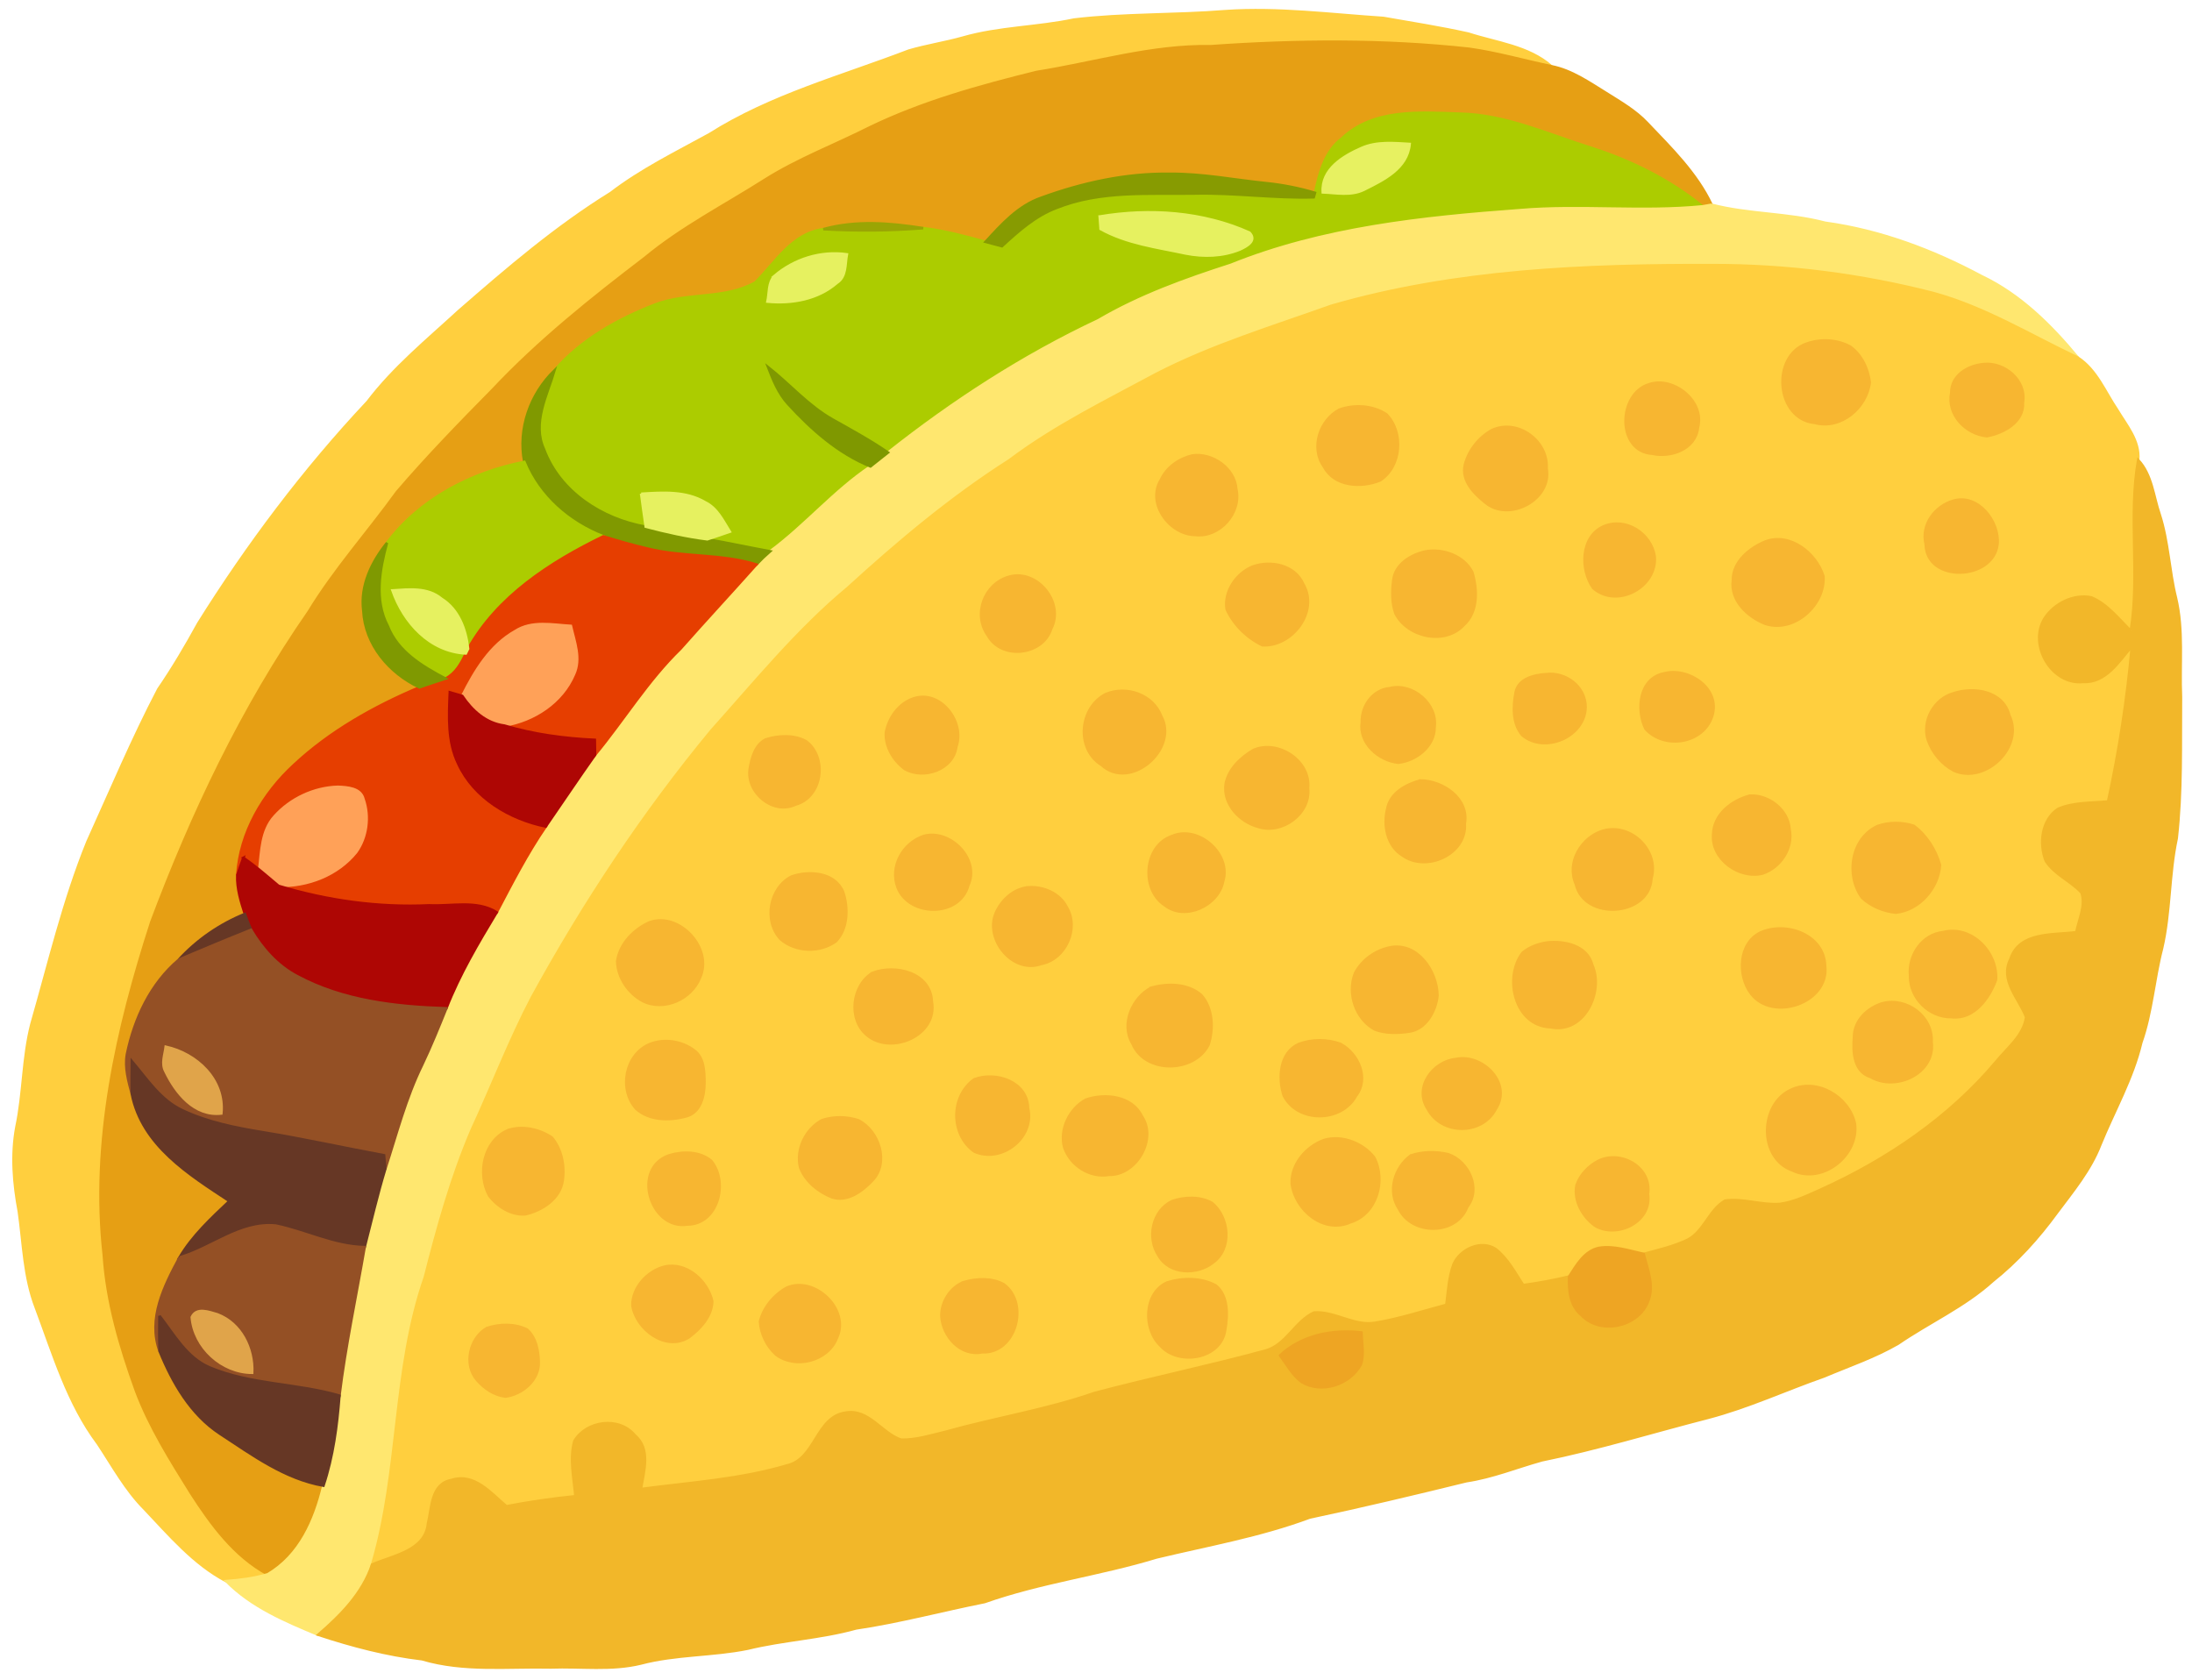
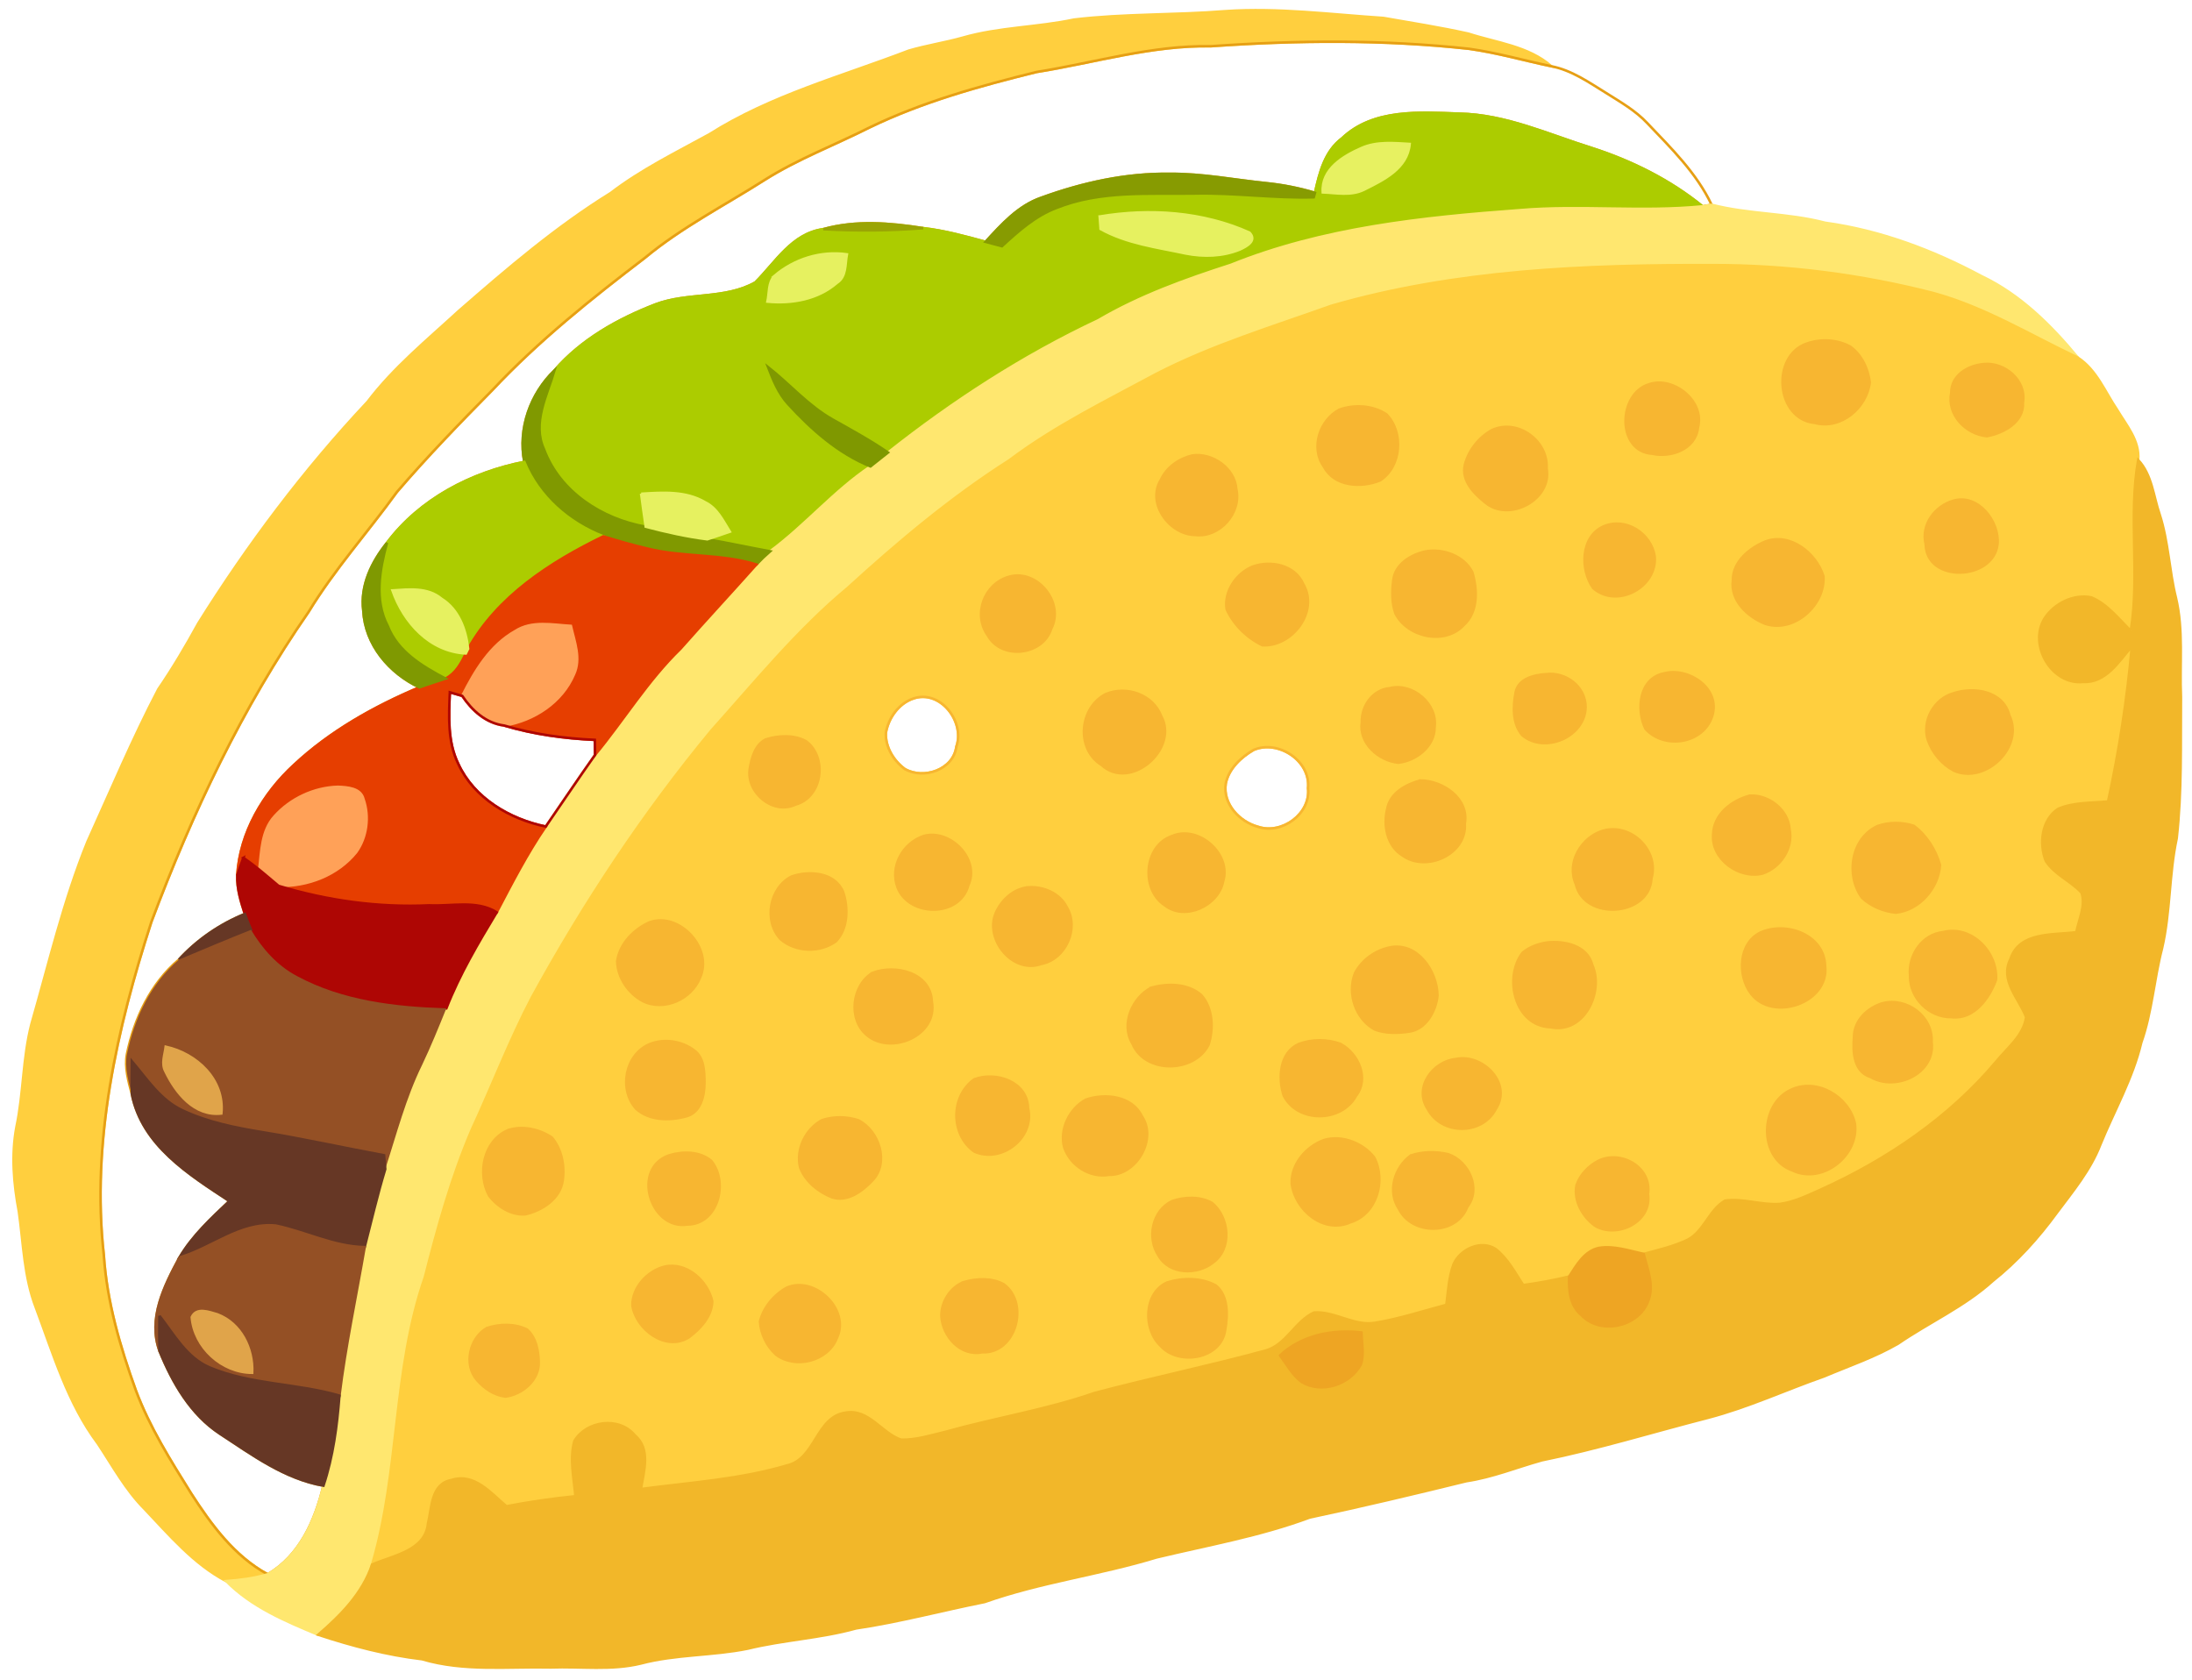
<svg xmlns="http://www.w3.org/2000/svg" version="1.1" viewBox="0 0 432 331">
  <path d="m211.67 3.86c9.92-1.18 19.94-0.86 29.89-1.66 10.39-0.7 20.74 0.66 31.09 1.34 5.59 0.98 11.2 1.86 16.74 3.09 5.57 1.81 11.79 2.44 16.37 6.43-5.4-1.13-10.72-2.67-16.2-3.44-16.9-1.85-33.97-1.7-50.91-0.51-11.69-0.21-22.93 3.26-34.37 5.08-11.22 2.77-22.47 5.88-32.9 10.93-6.87 3.47-14.13 6.2-20.67 10.33-7.92 5.04-16.35 9.34-23.61 15.36-10.53 8.04-20.94 16.35-30.03 26.02-6.45 6.54-12.87 13.15-18.85 20.13-5.73 7.93-12.31 15.25-17.41 23.64-13.07 18.82-22.95 39.68-30.98 61.09-6.83 21.08-11.86 43.38-9.37 65.65 0.6 9.17 3.21 18.08 6.32 26.69 2.69 7.2 6.81 13.74 10.86 20.24 3.99 6.19 8.51 12.39 15.12 15.99-2.66 0.78-5.42 1.14-8.18 1.34-6.37-3.34-11.17-9.03-16.06-14.19-3.76-3.76-6.29-8.47-9.21-12.87-5.97-7.96-8.79-17.65-12.24-26.84-2.34-6.04-2.45-12.59-3.35-18.92-1.03-5.49-1.51-11.16-0.48-16.68 1.42-6.7 1.24-13.64 2.96-20.29 3.46-12.04 6.31-24.29 11.04-35.93 4.56-10.05 8.84-20.26 13.96-30.05 2.87-4.18 5.44-8.55 7.88-12.99 9.73-15.56 20.8-30.28 33.36-43.66 5.16-6.8 11.78-12.2 18.02-17.94 9.52-8.3 19.13-16.54 29.9-23.2 6.02-4.62 12.85-7.95 19.46-11.59 12.1-7.66 26.04-11.39 39.28-16.47 3.51-1.03 7.13-1.57 10.65-2.56 7.15-2.06 14.67-2.02 21.92-3.56z" fill="#FFCF3E" />
  <path d="m211.67 3.86c9.92-1.18 19.94-0.86 29.89-1.66 10.39-0.7 20.74 0.66 31.09 1.34 5.59 0.98 11.2 1.86 16.74 3.09 5.57 1.81 11.79 2.44 16.37 6.43-5.4-1.13-10.72-2.67-16.2-3.44-16.9-1.85-33.97-1.7-50.91-0.51-11.69-0.21-22.93 3.26-34.37 5.08-11.22 2.77-22.47 5.88-32.9 10.93-6.87 3.47-14.13 6.2-20.67 10.33-7.92 5.04-16.35 9.34-23.61 15.36-10.53 8.04-20.94 16.35-30.03 26.02-6.45 6.54-12.87 13.15-18.85 20.13-5.73 7.93-12.31 15.25-17.41 23.64-13.07 18.82-22.95 39.68-30.98 61.09-6.83 21.08-11.86 43.38-9.37 65.65 0.6 9.17 3.21 18.08 6.32 26.69 2.69 7.2 6.81 13.74 10.86 20.24 3.99 6.19 8.51 12.39 15.12 15.99-2.66 0.78-5.42 1.14-8.18 1.34-6.37-3.34-11.17-9.03-16.06-14.19-3.76-3.76-6.29-8.47-9.21-12.87-5.97-7.96-8.79-17.65-12.24-26.84-2.34-6.04-2.45-12.59-3.35-18.92-1.03-5.49-1.51-11.16-0.48-16.68 1.42-6.7 1.24-13.64 2.96-20.29 3.46-12.04 6.31-24.29 11.04-35.93 4.56-10.05 8.84-20.26 13.96-30.05 2.87-4.18 5.44-8.55 7.88-12.99 9.73-15.56 20.8-30.28 33.36-43.66 5.16-6.8 11.78-12.2 18.02-17.94 9.52-8.3 19.13-16.54 29.9-23.2 6.02-4.62 12.85-7.95 19.46-11.59 12.1-7.66 26.04-11.39 39.28-16.47 3.51-1.03 7.13-1.57 10.65-2.56 7.15-2.06 14.67-2.02 21.92-3.56z" fill-opacity="0" stroke="#FFCF3E" stroke-width=".5" />
-   <path d="m238.65 9.11c16.94-1.19 34.01-1.34 50.91 0.51 5.48 0.77 10.8 2.31 16.2 3.44 4.01 0.79 7.39 3.18 10.8 5.28 2.82 1.78 5.77 3.46 8.08 5.92 4.71 4.95 9.71 9.82 12.68 16.09-0.45 0.08-1.33 0.24-1.78 0.32-6.44-5.22-13.93-8.95-21.79-11.49-8.59-2.68-16.98-6.6-26.13-6.78-7.83-0.27-16.96-1-23.11 4.85-3.42 2.55-4.47 6.8-5.35 10.75-3.13-0.93-6.35-1.57-9.59-1.9-6.33-0.64-12.61-1.9-18.99-1.84-8.66-0.14-17.25 1.76-25.36 4.71-4.55 1.57-7.83 5.24-10.99 8.69-4.05-1.11-8.11-2.22-12.29-2.7-6.51-1.02-13.25-1.59-19.68 0.2-6.19 0.86-9.38 6.51-13.41 10.51-5.97 3.38-13.35 1.91-19.69 4.33-7.41 2.87-14.62 6.91-19.87 12.98-4.77 4.61-7.23 11.47-5.96 18.05-10.48 2.06-20.57 7.29-27.07 15.95-3.01 3.75-5.29 8.41-4.66 13.36 0.34 6.74 5.12 12.33 11.05 15.12-8.91 3.76-17.58 8.62-24.68 15.25-6.13 5.63-10.68 13.34-11.21 21.77-0.1 2.62 0.69 5.17 1.49 7.64-4.94 2.01-9.39 5.07-13 9-5.57 4.71-8.77 11.57-10.23 18.61-0.49 2.67 0.29 5.35 0.97 7.92 2.04 10.11 11.25 15.8 19.21 21.05-3.59 3.4-7.28 6.81-9.82 11.1-3.01 5.58-6.31 12.1-3.91 18.53 2.54 6.22 6.12 12.44 11.87 16.22 6.37 4.16 12.72 8.88 20.4 10.24-1.63 6.84-4.65 13.75-10.98 17.47-6.61-3.6-11.13-9.8-15.12-15.99-4.05-6.5-8.17-13.04-10.86-20.24-3.11-8.61-5.72-17.52-6.32-26.69-2.49-22.27 2.54-44.57 9.37-65.65 8.03-21.41 17.91-42.27 30.98-61.09 5.1-8.39 11.68-15.71 17.41-23.64 5.98-6.98 12.4-13.59 18.85-20.13 9.09-9.67 19.5-17.98 30.03-26.02 7.26-6.02 15.69-10.32 23.61-15.36 6.54-4.13 13.8-6.86 20.67-10.33 10.43-5.05 21.68-8.16 32.9-10.93 11.44-1.82 22.68-5.29 34.37-5.08z" fill="#E69F14" />
  <path d="m238.65 9.11c16.94-1.19 34.01-1.34 50.91 0.51 5.48 0.77 10.8 2.31 16.2 3.44 4.01 0.79 7.39 3.18 10.8 5.28 2.82 1.78 5.77 3.46 8.08 5.92 4.71 4.95 9.71 9.82 12.68 16.09-0.45 0.08-1.33 0.24-1.78 0.32-6.44-5.22-13.93-8.95-21.79-11.49-8.59-2.68-16.98-6.6-26.13-6.78-7.83-0.27-16.96-1-23.11 4.85-3.42 2.55-4.47 6.8-5.35 10.75-3.13-0.93-6.35-1.57-9.59-1.9-6.33-0.64-12.61-1.9-18.99-1.84-8.66-0.14-17.25 1.76-25.36 4.71-4.55 1.57-7.83 5.24-10.99 8.69-4.05-1.11-8.11-2.22-12.29-2.7-6.51-1.02-13.25-1.59-19.68 0.2-6.19 0.86-9.38 6.51-13.41 10.51-5.97 3.38-13.35 1.91-19.69 4.33-7.41 2.87-14.62 6.91-19.87 12.98-4.77 4.61-7.23 11.47-5.96 18.05-10.48 2.06-20.57 7.29-27.07 15.95-3.01 3.75-5.29 8.41-4.66 13.36 0.34 6.74 5.12 12.33 11.05 15.12-8.91 3.76-17.58 8.62-24.68 15.25-6.13 5.63-10.68 13.34-11.21 21.77-0.1 2.62 0.69 5.17 1.49 7.64-4.94 2.01-9.39 5.07-13 9-5.57 4.71-8.77 11.57-10.23 18.61-0.49 2.67 0.29 5.35 0.97 7.92 2.04 10.11 11.25 15.8 19.21 21.05-3.59 3.4-7.28 6.81-9.82 11.1-3.01 5.58-6.31 12.1-3.91 18.53 2.54 6.22 6.12 12.44 11.87 16.22 6.37 4.16 12.72 8.88 20.4 10.24-1.63 6.84-4.65 13.75-10.98 17.47-6.61-3.6-11.13-9.8-15.12-15.99-4.05-6.5-8.17-13.04-10.86-20.24-3.11-8.61-5.72-17.52-6.32-26.69-2.49-22.27 2.54-44.57 9.37-65.65 8.03-21.41 17.91-42.27 30.98-61.09 5.1-8.39 11.68-15.71 17.41-23.64 5.98-6.98 12.4-13.59 18.85-20.13 9.09-9.67 19.5-17.98 30.03-26.02 7.26-6.02 15.69-10.32 23.61-15.36 6.54-4.13 13.8-6.86 20.67-10.33 10.43-5.05 21.68-8.16 32.9-10.93 11.44-1.82 22.68-5.29 34.37-5.08z" fill-opacity="0" stroke="#E69F14" stroke-width=".5" />
  <path d="m264.51 27.25c6.15-5.85 15.28-5.12 23.11-4.85 9.15 0.18 17.54 4.1 26.13 6.78 7.86 2.54 15.35 6.27 21.79 11.49-11.95 1.18-24.01-0.27-35.98 0.75-19.27 1.42-38.89 3.49-56.96 10.77-9 2.9-17.96 6.12-26.15 10.93-14.8 6.95-28.63 15.92-41.44 26.06-3.48-2.4-7.19-4.41-10.86-6.48-4.84-2.7-8.48-6.98-12.79-10.37 0.99 2.57 2.05 5.21 3.94 7.28 4.61 5.03 9.85 9.7 16.25 12.31-7.21 4.85-12.81 11.58-19.78 16.73-4.13-0.76-8.24-1.65-12.37-2.37 1.49-0.47 2.96-1 4.44-1.5-1.34-2.15-2.49-4.65-4.9-5.81-3.8-2.25-8.35-1.92-12.58-1.66 0.28 2.16 0.58 4.32 0.9 6.49-8.59-1.5-16.92-6.84-20.05-15.26-2.37-5.19 0.61-10.59 2.08-15.56 5.25-6.07 12.46-10.11 19.87-12.98 6.34-2.42 13.72-0.95 19.69-4.33 4.03-4 7.22-9.65 13.41-10.51 6.56 0.37 13.13 0.33 19.68-0.2 4.18 0.48 8.24 1.59 12.29 2.7 1.08 0.28 2.15 0.57 3.23 0.86 3.24-2.97 6.59-5.98 10.76-7.55 8.67-3.48 18.21-2.68 27.35-2.83 7.79-0.17 15.55 0.96 23.34 0.74l0.25-0.88c0.88-3.95 1.93-8.2 5.35-10.75m3.85 1.91c-3.65 1.6-7.97 4.16-7.67 8.75 2.68 0.11 5.55 0.72 8.07-0.5 3.87-1.94 8.61-4.15 9.06-9.04-3.15-0.18-6.48-0.52-9.46 0.79m-51.63 13.51c0.05 0.61 0.14 1.84 0.18 2.46 5.16 2.87 11.07 3.6 16.76 4.82 3.53 0.7 7.3 0.6 10.66-0.77 1.35-0.62 3.46-1.73 1.92-3.34-9.21-4.12-19.64-4.83-29.52-3.17m-64.11 11.71c-1.27 1.34-0.99 3.37-1.37 5.06 4.83 0.46 9.94-0.44 13.69-3.7 1.91-1.21 1.59-3.71 1.96-5.62-5.12-0.73-10.37 0.92-14.28 4.26z" fill="#ACCC00" />
  <path d="m264.51 27.25c6.15-5.85 15.28-5.12 23.11-4.85 9.15 0.18 17.54 4.1 26.13 6.78 7.86 2.54 15.35 6.27 21.79 11.49-11.95 1.18-24.01-0.27-35.98 0.75-19.27 1.42-38.89 3.49-56.96 10.77-9 2.9-17.96 6.12-26.15 10.93-14.8 6.95-28.63 15.92-41.44 26.06-3.48-2.4-7.19-4.41-10.86-6.48-4.84-2.7-8.48-6.98-12.79-10.37 0.99 2.57 2.05 5.21 3.94 7.28 4.61 5.03 9.85 9.7 16.25 12.31-7.21 4.85-12.81 11.58-19.78 16.73-4.13-0.76-8.24-1.65-12.37-2.37 1.49-0.47 2.96-1 4.44-1.5-1.34-2.15-2.49-4.65-4.9-5.81-3.8-2.25-8.35-1.92-12.58-1.66 0.28 2.16 0.58 4.32 0.9 6.49-8.59-1.5-16.92-6.84-20.05-15.26-2.37-5.19 0.61-10.59 2.08-15.56 5.25-6.07 12.46-10.11 19.87-12.98 6.34-2.42 13.72-0.95 19.69-4.33 4.03-4 7.22-9.65 13.41-10.51 6.56 0.37 13.13 0.33 19.68-0.2 4.18 0.48 8.24 1.59 12.29 2.7 1.08 0.28 2.15 0.57 3.23 0.86 3.24-2.97 6.59-5.98 10.76-7.55 8.67-3.48 18.21-2.68 27.35-2.83 7.79-0.17 15.55 0.96 23.34 0.74l0.25-0.88c0.88-3.95 1.93-8.2 5.35-10.75m3.85 1.91c-3.65 1.6-7.97 4.16-7.67 8.75 2.68 0.11 5.55 0.72 8.07-0.5 3.87-1.94 8.61-4.15 9.06-9.04-3.15-0.18-6.48-0.52-9.46 0.79m-51.63 13.51c0.05 0.61 0.14 1.84 0.18 2.46 5.16 2.87 11.07 3.6 16.76 4.82 3.53 0.7 7.3 0.6 10.66-0.77 1.35-0.62 3.46-1.73 1.92-3.34-9.21-4.12-19.64-4.83-29.52-3.17m-64.11 11.71c-1.27 1.34-0.99 3.37-1.37 5.06 4.83 0.46 9.94-0.44 13.69-3.7 1.91-1.21 1.59-3.71 1.96-5.62-5.12-0.73-10.37 0.92-14.28 4.26z" fill-opacity="0" stroke="#ACCC00" stroke-width=".5" />
  <path d="m268.36 29.16c2.98-1.31 6.31-0.97 9.46-0.79-0.45 4.89-5.19 7.1-9.06 9.04-2.52 1.22-5.39 0.61-8.07 0.5-0.3-4.59 4.02-7.15 7.67-8.75z" fill="#E7F161" />
  <path d="m268.36 29.16c2.98-1.31 6.31-0.97 9.46-0.79-0.45 4.89-5.19 7.1-9.06 9.04-2.52 1.22-5.39 0.61-8.07 0.5-0.3-4.59 4.02-7.15 7.67-8.75z" fill-opacity="0" stroke="#E7F161" stroke-width=".5" />
  <path d="m205.22 38.97c8.11-2.95 16.7-4.85 25.36-4.71 6.38-0.06 12.66 1.2 18.99 1.84 3.24 0.33 6.46 0.97 9.59 1.9l-0.25 0.88c-7.79 0.22-15.55-0.91-23.34-0.74-9.14 0.15-18.68-0.65-27.35 2.83-4.17 1.57-7.52 4.58-10.76 7.55-1.08-0.29-2.15-0.58-3.23-0.86 3.16-3.45 6.44-7.12 10.99-8.69z" fill="#879B01" />
  <path d="m205.22 38.97c8.11-2.95 16.7-4.85 25.36-4.71 6.38-0.06 12.66 1.2 18.99 1.84 3.24 0.33 6.46 0.97 9.59 1.9l-0.25 0.88c-7.79 0.22-15.55-0.91-23.34-0.74-9.14 0.15-18.68-0.65-27.35 2.83-4.17 1.57-7.52 4.58-10.76 7.55-1.08-0.29-2.15-0.58-3.23-0.86 3.16-3.45 6.44-7.12 10.99-8.69z" fill-opacity="0" stroke="#879B01" stroke-width=".5" />
  <path d="m337.32 40.35c7.33 1.91 15.02 1.62 22.37 3.55 10.85 1.49 21.21 5.37 30.84 10.53 7.59 3.6 13.7 9.66 18.99 16.06-9.42-4.45-18.42-10.01-28.55-12.75-14.17-3.63-28.76-5.5-43.39-5.49-25.21-0.08-50.79 0.96-75.15 8-11.63 4.16-23.54 7.76-34.55 13.44-9.85 5.32-19.97 10.25-28.95 17.01-11.43 7.28-21.83 16.02-31.82 25.14-10.02 8.33-18.24 18.47-26.9 28.12-13.49 16.31-25.21 34.04-35.38 52.6-4.43 8.46-7.83 17.4-11.84 26.05-4.01 9.36-6.74 19.21-9.24 29.06-6.38 18.3-4.93 38.15-10.41 56.66-1.91 5.7-6.19 10-10.63 13.84-6.46-2.7-13.13-5.49-18.13-10.57 2.76-0.2 5.52-0.56 8.18-1.34 6.33-3.72 9.35-10.63 10.98-17.47 1.91-5.74 2.69-11.76 3.15-17.75 1.22-9.83 3.29-19.52 4.97-29.26 1.32-5.14 2.52-10.31 4.06-15.38 2.24-6.89 4.05-13.97 7.25-20.5 1.75-3.67 3.27-7.42 4.79-11.18 2.6-6.67 6.25-12.82 9.93-18.93 3.02-5.75 5.99-11.54 9.66-16.9 3.25-4.71 6.42-9.46 9.72-14.12 5.7-6.91 10.38-14.65 16.84-20.92 4.93-5.58 10-11.04 14.96-16.6 0.86-0.91 1.76-1.78 2.7-2.6 6.97-5.15 12.57-11.88 19.78-16.73 1.16-0.91 2.31-1.83 3.46-2.74 12.81-10.14 26.64-19.11 41.44-26.06 8.19-4.81 17.15-8.03 26.15-10.93 18.07-7.28 37.69-9.35 56.96-10.77 11.97-1.02 24.03 0.43 35.98-0.75 0.45-0.08 1.33-0.24 1.78-0.32z" fill="#FFE76F" />
  <path d="m337.32 40.35c7.33 1.91 15.02 1.62 22.37 3.55 10.85 1.49 21.21 5.37 30.84 10.53 7.59 3.6 13.7 9.66 18.99 16.06-9.42-4.45-18.42-10.01-28.55-12.75-14.17-3.63-28.76-5.5-43.39-5.49-25.21-0.08-50.79 0.96-75.15 8-11.63 4.16-23.54 7.76-34.55 13.44-9.85 5.32-19.97 10.25-28.95 17.01-11.43 7.28-21.83 16.02-31.82 25.14-10.02 8.33-18.24 18.47-26.9 28.12-13.49 16.31-25.21 34.04-35.38 52.6-4.43 8.46-7.83 17.4-11.84 26.05-4.01 9.36-6.74 19.21-9.24 29.06-6.38 18.3-4.93 38.15-10.41 56.66-1.91 5.7-6.19 10-10.63 13.84-6.46-2.7-13.13-5.49-18.13-10.57 2.76-0.2 5.52-0.56 8.18-1.34 6.33-3.72 9.35-10.63 10.98-17.47 1.91-5.74 2.69-11.76 3.15-17.75 1.22-9.83 3.29-19.52 4.97-29.26 1.32-5.14 2.52-10.31 4.06-15.38 2.24-6.89 4.05-13.97 7.25-20.5 1.75-3.67 3.27-7.42 4.79-11.18 2.6-6.67 6.25-12.82 9.93-18.93 3.02-5.75 5.99-11.54 9.66-16.9 3.25-4.71 6.42-9.46 9.72-14.12 5.7-6.91 10.38-14.65 16.84-20.92 4.93-5.58 10-11.04 14.96-16.6 0.86-0.91 1.76-1.78 2.7-2.6 6.97-5.15 12.57-11.88 19.78-16.73 1.16-0.91 2.31-1.83 3.46-2.74 12.81-10.14 26.64-19.11 41.44-26.06 8.19-4.81 17.15-8.03 26.15-10.93 18.07-7.28 37.69-9.35 56.96-10.77 11.97-1.02 24.03 0.43 35.98-0.75 0.45-0.08 1.33-0.24 1.78-0.32z" fill-opacity="0" stroke="#FFE76F" stroke-width=".5" />
  <path d="m216.73 42.67c9.88-1.66 20.31-0.95 29.52 3.17 1.54 1.61-0.57 2.72-1.92 3.34-3.36 1.37-7.13 1.47-10.66 0.77-5.69-1.22-11.6-1.95-16.76-4.82-0.04-0.62-0.13-1.85-0.18-2.46z" fill="#E6F160" />
  <path d="m216.73 42.67c9.88-1.66 20.31-0.95 29.52 3.17 1.54 1.61-0.57 2.72-1.92 3.34-3.36 1.37-7.13 1.47-10.66 0.77-5.69-1.22-11.6-1.95-16.76-4.82-0.04-0.62-0.13-1.85-0.18-2.46z" fill-opacity="0" stroke="#E6F160" stroke-width=".5" />
  <path d="m162.26 45.16c6.43-1.79 13.17-1.22 19.68-0.2-6.55 0.53-13.12 0.57-19.68 0.2z" fill="#9AA504" />
  <path d="m162.26 45.16c6.43-1.79 13.17-1.22 19.68-0.2-6.55 0.53-13.12 0.57-19.68 0.2z" fill-opacity="0" stroke="#9AA504" stroke-width=".5" />
  <path d="m152.62 54.38c3.91-3.34 9.16-4.99 14.28-4.26-0.37 1.91-0.05 4.41-1.96 5.62-3.75 3.26-8.86 4.16-13.69 3.7 0.38-1.69 0.1-3.72 1.37-5.06z" fill="#E6F160" />
  <path d="m152.62 54.38c3.91-3.34 9.16-4.99 14.28-4.26-0.37 1.91-0.05 4.41-1.96 5.62-3.75 3.26-8.86 4.16-13.69 3.7 0.38-1.69 0.1-3.72 1.37-5.06z" fill-opacity="0" stroke="#E6F160" stroke-width=".5" />
  <path d="m262.43 60.25c24.36-7.04 49.94-8.08 75.15-8 14.63-0.01 29.22 1.86 43.39 5.49 10.13 2.74 19.13 8.3 28.55 12.75 3.69 2.43 5.33 6.73 7.72 10.26 1.81 3.04 4.5 6.11 4.15 9.89-1.94 11.15 0.33 22.5-1.45 33.67-2.43-2.36-4.59-5.24-7.78-6.58-3.47-0.7-7.25 1.16-9.17 4.06-3.31 5.19 1.28 13.22 7.54 12.61 4.51 0.21 7.02-4.02 9.61-6.99-0.92 10.26-2.49 20.48-4.68 30.55-3.3 0.3-6.76 0.13-9.85 1.45-3.26 2.15-3.78 6.86-2.42 10.27 1.72 2.68 4.89 3.93 7.03 6.23 0.88 2.56-0.53 5.26-1.02 7.8-4.55 0.62-11.2-0.16-12.98 5.29-2.13 4.19 1.67 7.77 3.09 11.45-0.5 3.61-3.69 6.05-5.88 8.73-9.3 11.07-21.57 19.38-34.69 25.3-2.57 1.14-5.16 2.42-7.98 2.79-3.62 0.27-7.18-1.15-10.79-0.65-3.13 1.79-4.1 5.96-7.33 7.69-2.76 1.32-5.76 2.01-8.7 2.81-2.87-0.63-5.8-1.65-8.76-1.2-2.9 0.57-4.46 3.37-5.93 5.65-2.98 0.72-6.01 1.28-9.05 1.69-1.65-2.5-3.07-5.28-5.47-7.13-2.89-1.85-6.96 0.05-8.26 3.01-0.95 2.55-1.07 5.32-1.42 8.01-4.66 1.24-9.26 2.75-14.02 3.54-4.19 0.71-7.92-2.31-12.05-2.03-3.73 1.7-5.41 6.26-9.46 7.48-11.2 3.05-22.59 5.41-33.8 8.38-9.58 3.33-19.62 4.91-29.36 7.65-2.88 0.68-5.77 1.63-8.77 1.56-3.84-1.28-6.33-6.1-10.88-5.34-5.88 0.76-5.95 9.11-11.57 10.4-9.37 2.78-19.19 3.38-28.83 4.66 0.59-3.52 1.98-7.92-1.23-10.62-3.09-3.72-9.48-2.85-11.88 1.15-0.98 3.56-0.1 7.29 0.2 10.89-4.56 0.46-9.09 1.12-13.59 1.98-3.03-2.55-6.34-6.64-10.81-5.18-4.08 0.72-3.88 5.45-4.65 8.58-0.54 5.4-6.96 6.3-11.01 8.08 5.48-18.51 4.03-38.36 10.41-56.66 2.5-9.85 5.23-19.7 9.24-29.06 4.01-8.65 7.41-17.59 11.84-26.05 10.17-18.56 21.89-36.29 35.38-52.6 8.66-9.65 16.88-19.79 26.9-28.12 9.99-9.12 20.39-17.86 31.82-25.14 8.98-6.76 19.1-11.69 28.95-17.01 11.01-5.68 22.92-9.28 34.55-13.44m93.57 7.49c-6.97 2.47-6.01 14.87 1.66 15.6 5.16 1.39 10.25-2.99 10.83-7.99-0.32-2.7-1.62-5.45-3.86-7.05-2.6-1.41-5.87-1.56-8.63-0.56m34.87 4.02c-3.05 0.28-6.33 2.22-6.31 5.64-0.87 4.34 2.86 8.17 7.02 8.56 3.28-0.61 7.34-2.76 7.1-6.64 0.74-4.39-3.67-8.04-7.81-7.56m-65.83 3.96c-6.2 1.8-6.47 13.25 0.59 13.7 3.72 0.82 8.56-0.91 9-5.16 1.4-5.22-4.83-10.14-9.59-8.54m-61.05 5c-3.9 2.03-5.75 7.54-3.06 11.27 2.08 3.93 7.33 4.19 11.03 2.7 4.25-2.71 4.74-9.49 1.28-13.03-2.66-1.78-6.28-1.99-9.25-0.94m30.03 4.05c-2.55 1.42-4.56 3.93-5.3 6.77-0.79 3.16 1.8 5.76 4.06 7.55 4.65 3.85 13.15-0.62 12.02-6.77 0.37-5.45-5.74-9.91-10.78-7.55m-59.05 4.99c-2.62 0.63-5.05 2.33-6.19 4.82-2.85 4.64 1.77 10.84 6.83 10.85 4.76 0.54 9.1-4.36 8.04-9.03-0.27-4.14-4.75-7.22-8.68-6.64m150 8.92c-3.63 1.05-6.4 4.71-5.45 8.57 0.15 7.73 13.36 7.17 14.15 0 0.43-4.49-3.85-10-8.7-8.57m-68.94 5.06c-4.56 2.02-4.62 8.59-2.03 12.17 4.69 4.09 12.64-0.19 12.11-6.26-0.72-4.56-5.71-7.79-10.08-5.91m31.94 2.96c-3.14 1.29-6.47 3.94-6.45 7.65-0.53 4.08 2.97 7.26 6.45 8.61 5.66 1.79 11.78-3.74 11.39-9.41-1.42-4.53-6.51-8.63-11.39-6.85m-67.02 1.97c-2.85 0.61-6.04 2.52-6.36 5.71-0.28 2.16-0.31 4.44 0.43 6.53 2.39 4.67 9.71 6.3 13.43 2.3 2.9-2.6 2.74-7.05 1.7-10.47-1.65-3.22-5.76-4.69-9.2-4.07m-34.02 2.97c-3.23 1.27-5.76 4.92-5.18 8.44 1.4 3.06 4.02 5.63 7.05 7.08 5.84 0.33 11.23-6.66 8.02-12.1-1.65-3.72-6.33-4.67-9.89-3.42m-47.96 1.99c-4.93 1.3-7.31 7.41-4.28 11.61 2.7 4.86 10.82 3.95 12.48-1.33 2.66-5.16-2.72-11.75-8.2-10.28m105.76 19.23c-2.37 0.14-5.56 0.89-6.04 3.66-0.52 2.75-0.63 6.11 1.32 8.37 4.43 3.74 12.39 0.33 12.48-5.56-0.02-4.03-3.89-6.94-7.76-6.47m23.24-0.16c-4.94 0.96-5.52 7.12-3.69 10.92 3.71 4.16 11.45 2.96 13.16-2.51 1.72-5.44-4.65-9.67-9.47-8.41m-54.02 2.91c-3.41 0.31-5.63 3.45-5.56 6.75-0.59 4.15 3.35 7.56 7.19 7.95 3.5-0.38 7.2-3.22 7.15-7 0.63-4.62-4.36-8.79-8.78-7.7m-55.94 1.14c-5.27 2.61-6.06 10.82-0.9 14.02 5.7 5.22 15.32-3.24 11.71-9.69-1.63-4.21-6.76-5.97-10.81-4.33m166.92-0.1c-3.8 1.09-6.22 5.49-4.96 9.27 0.9 2.48 2.72 4.69 5.07 5.94 6.2 2.79 14-4.65 10.94-10.92-1.21-4.8-6.99-5.65-11.05-4.29m-204.96 1.02c-2.87 0.98-4.87 3.82-5.38 6.74-0.14 2.81 1.52 5.51 3.74 7.15 3.7 2.11 9.55 0.16 10.15-4.41 1.75-4.95-3.22-11.35-8.51-9.48m-29 8.03c-2.14 1.01-2.85 3.66-3.21 5.82-0.7 4.66 4.55 9.13 8.99 7.05 5.35-1.44 6.38-9.28 2.11-12.49-2.38-1.3-5.36-1.15-7.89-0.38m96.09 2.09c-2.49 1.45-4.9 3.7-5.49 6.63-0.62 4.02 2.72 7.56 6.42 8.54 4.67 1.53 10.36-2.59 9.8-7.63 0.55-5.42-5.92-9.61-10.73-7.54m32.84 6.02c-2.76 0.76-5.87 2.42-6.48 5.49-0.85 3.28-0.11 7.39 2.97 9.28 4.64 3.39 12.73-0.18 12.29-6.27 0.88-5.01-4.4-8.48-8.78-8.5m65 2.99c-3.55 0.88-7.15 3.65-7.27 7.6-0.42 4.93 5.11 8.88 9.71 7.76 3.54-1.17 6.13-4.99 5.34-8.75-0.23-3.83-4.12-6.8-7.78-6.61m25.12 6c-5.23 2.41-6.29 9.69-3.07 14.12 1.79 1.67 4.22 2.69 6.66 2.94 4.65-0.46 8.45-4.83 8.72-9.41-0.86-2.99-2.65-5.84-5.17-7.71-2.29-0.73-4.87-0.75-7.14 0.06m-54.05 0.9c-4.27 1.23-7.32 6.27-5.4 10.54 1.65 7.24 14.46 6.44 14.9-1.12 1.55-5.56-4.03-10.93-9.5-9.42m-133.92 1.05c-4.11 1.37-6.75 6.03-5.13 10.21 2.29 5.74 12.19 5.88 13.9-0.45 2.43-5.24-3.63-11.2-8.77-9.76m48.98 0c-5.61 1.85-6.23 10.58-1.47 13.66 3.98 3.15 10.54 0.09 11.48-4.66 1.73-5.44-4.83-11.21-10.01-9m-75.03 7.99c-4.35 2.22-5.53 8.75-2.17 12.34 2.96 2.58 7.76 2.73 10.92 0.42 2.4-2.53 2.45-6.61 1.4-9.75-1.63-3.86-6.68-4.22-10.15-3.01m46.72 2.12c-2.93 0.24-5.38 2.5-6.5 5.13-2.15 5.18 3.38 11.98 8.96 9.98 4.84-0.9 7.57-7 5.05-11.2-1.37-2.73-4.56-4.08-7.51-3.91m-74.67 6.89c-3.12 1.37-5.89 4.2-6.41 7.66 0.06 3.24 2.21 6.38 5.06 7.88 4.18 2.07 9.58-0.37 11.25-4.61 2.65-5.74-4.01-12.99-9.9-10.93m218.95 2.01c-4.4 2.07-4.61 8.56-1.9 12.07 4.23 5.62 15.46 1.84 14.59-5.48-0.17-6.15-7.63-8.82-12.69-6.59m35.95-0.06c-4.17 0.44-6.91 4.59-6.51 8.61-0.08 4.4 3.78 8.22 8.17 8.14 4.41 0.52 7.43-3.69 8.76-7.34 0.39-5.44-4.8-10.83-10.42-9.41m-78.03 2.04c-1.75 0.26-3.51 0.88-4.87 2.04-3.74 4.94-1.51 14.42 5.54 14.66 6.59 1.38 10.59-6.97 8.2-12.31-0.97-3.8-5.48-4.76-8.87-4.39m-31 0.97c-2.86 0.58-5.52 2.47-6.87 5.08-1.58 3.98 0.11 9.1 3.95 11.12 2.07 0.77 4.37 0.72 6.54 0.42 3.44-0.38 5.43-3.98 5.76-7.11-0.05-4.84-3.95-10.61-9.38-9.51m-101.95 5.01c-4.08 2.45-4.88 9.18-1.1 12.29 4.72 3.98 13.98 0.1 12.78-6.6-0.2-5.75-7.17-7.4-11.68-5.69m54.95 2.93c-3.73 1.87-6.08 7.19-3.74 11.01 2.47 5.99 12.17 5.83 14.99 0.25 1.03-3.18 0.88-7.17-1.4-9.78-2.63-2.33-6.62-2.38-9.85-1.48m144.05 3.08c-2.9 0.87-5.56 3.38-5.58 6.59-0.25 2.91-0.1 6.91 3.28 7.93 4.94 2.92 12.81-0.7 12.01-6.9 0.28-5.08-4.94-8.88-9.71-7.62m-242.94 8.05c-4.86 2.06-6.11 8.92-2.65 12.75 2.63 2.35 6.63 2.36 9.86 1.47 2.89-0.75 3.6-4.09 3.6-6.67-0.03-2.19-0.06-4.86-2-6.3-2.44-1.87-5.95-2.42-8.81-1.25m127.96-0.05c-3.81 1.69-4.13 6.7-2.99 10.19 2.74 5.41 11.35 5.34 14.23 0.06 2.7-3.46 0.45-8.4-3.06-10.26-2.6-0.94-5.59-0.94-8.18 0.01m30.93 2.98c-4.55 0.46-8.34 5.62-5.55 9.84 2.71 5.17 10.73 5.22 13.42 0 3.31-5.09-2.63-10.95-7.87-9.84m-94.92 4c-4.67 3.34-4.69 10.89 0.01 14.23 5.36 2.41 11.97-2.73 10.6-8.53-0.12-5.27-6.31-7.31-10.61-5.7m161.02 2.04c-6.25 2.77-6.49 13.52 0.21 15.9 5.89 2.86 13.2-2.91 12.33-9.24-1.16-5.26-7.42-9.04-12.54-6.66m-139.03 1.97c-3.2 1.76-5.2 5.77-4.26 9.38 1.21 3.58 5.03 6.08 8.84 5.43 5.4 0.11 9.56-7.07 6.44-11.59-1.94-3.98-7.26-4.54-11.02-3.22m-51.99 4.04c-3.22 1.72-5.2 5.76-4.3 9.35 1.06 2.75 3.59 4.78 6.28 5.85 3.03 0.98 5.95-1.2 7.92-3.29 3.43-3.53 1.35-9.84-2.74-11.89-2.29-0.76-4.87-0.78-7.16-0.02m-61.96 2c-4.76 2.12-5.96 8.49-3.68 12.82 1.63 2.18 4.32 3.92 7.14 3.73 3.33-0.74 6.92-3.05 7.4-6.69 0.42-2.93-0.22-6.19-2.16-8.46-2.48-1.64-5.85-2.41-8.7-1.4m160.93 1.9c-3.53 1.27-6.54 4.73-6.39 8.61 0.65 5.2 6.28 9.97 11.56 7.61 5.22-1.61 7.06-8.24 4.67-12.8-2.24-2.84-6.32-4.44-9.84-3.42m-129.03 3.01c-7.53 2.49-3.81 14.8 3.55 13.65 6.11-0.06 8.11-8.44 4.66-12.56-2.23-1.87-5.54-1.9-8.21-1.09m146.06 0.07c-3.17 2.33-4.61 7.07-2.3 10.5 2.57 5.23 11.32 5.27 13.46-0.38 2.84-3.64 0.26-9.05-3.77-10.4-2.42-0.55-5.04-0.54-7.39 0.28m37.02 1.02c-1.93 1-3.59 2.71-4.31 4.79-0.62 3.07 1.18 6.24 3.63 8.01 4.31 2.6 11.29-0.74 10.44-6.23 0.82-5.28-5.28-8.75-9.76-6.57m-84.03 7.95c-3.92 1.88-5.01 7.29-2.62 10.8 2.12 3.7 7.61 3.78 10.7 1.3 3.82-2.73 3.2-8.95-0.21-11.74-2.35-1.32-5.37-1.21-7.87-0.36m-100.04 12.92c-3.36 0.84-6.33 4.08-6.32 7.63 0.71 4.73 6.62 9.19 11.16 6.27 2.25-1.68 4.52-4.14 4.58-7.08-0.9-4.06-5.09-7.82-9.42-6.82m58.98 3.04c-2.63 1.02-4.43 3.85-4.4 6.67 0.2 3.98 3.75 8.02 8.03 7.16 6.67 0.3 9.37-9.63 4.27-13.4-2.38-1.31-5.36-1.15-7.9-0.43m40.07 0.08c-4.62 2.09-4.72 9.23-1.3 12.45 3.52 4.01 11.91 2.69 12.75-3.03 0.51-2.95 0.69-6.78-1.85-8.85-2.9-1.55-6.53-1.53-9.6-0.57m-74.95 1.02c-2.51 1.4-4.56 3.84-5.27 6.66 0.15 2.45 1.33 4.88 3.15 6.53 3.85 2.91 10.23 1.3 12-3.27 2.68-5.61-4.36-12.32-9.88-9.92m-59.07 7.94c-3.42 1.91-4.65 7.19-2 10.24 1.42 1.66 3.39 3 5.6 3.28 3.38-0.42 6.74-3.26 6.59-6.88-0.07-2.25-0.55-4.78-2.3-6.33-2.41-1.2-5.37-1.13-7.89-0.31z" fill="#FFCF3E" />
  <path d="m262.43 60.25c24.36-7.04 49.94-8.08 75.15-8 14.63-0.01 29.22 1.86 43.39 5.49 10.13 2.74 19.13 8.3 28.55 12.75 3.69 2.43 5.33 6.73 7.72 10.26 1.81 3.04 4.5 6.11 4.15 9.89-1.94 11.15 0.33 22.5-1.45 33.67-2.43-2.36-4.59-5.24-7.78-6.58-3.47-0.7-7.25 1.16-9.17 4.06-3.31 5.19 1.28 13.22 7.54 12.61 4.51 0.21 7.02-4.02 9.61-6.99-0.92 10.26-2.49 20.48-4.68 30.55-3.3 0.3-6.76 0.13-9.85 1.45-3.26 2.15-3.78 6.86-2.42 10.27 1.72 2.68 4.89 3.93 7.03 6.23 0.88 2.56-0.53 5.26-1.02 7.8-4.55 0.62-11.2-0.16-12.98 5.29-2.13 4.19 1.67 7.77 3.09 11.45-0.5 3.61-3.69 6.05-5.88 8.73-9.3 11.07-21.57 19.38-34.69 25.3-2.57 1.14-5.16 2.42-7.98 2.79-3.62 0.27-7.18-1.15-10.79-0.65-3.13 1.79-4.1 5.96-7.33 7.69-2.76 1.32-5.76 2.01-8.7 2.81-2.87-0.63-5.8-1.65-8.76-1.2-2.9 0.57-4.46 3.37-5.93 5.65-2.98 0.72-6.01 1.28-9.05 1.69-1.65-2.5-3.07-5.28-5.47-7.13-2.89-1.85-6.96 0.05-8.26 3.01-0.95 2.55-1.07 5.32-1.42 8.01-4.66 1.24-9.26 2.75-14.02 3.54-4.19 0.71-7.92-2.31-12.05-2.03-3.73 1.7-5.41 6.26-9.46 7.48-11.2 3.05-22.59 5.41-33.8 8.38-9.58 3.33-19.62 4.91-29.36 7.65-2.88 0.68-5.77 1.63-8.77 1.56-3.84-1.28-6.33-6.1-10.88-5.34-5.88 0.76-5.95 9.11-11.57 10.4-9.37 2.78-19.19 3.38-28.83 4.66 0.59-3.52 1.98-7.92-1.23-10.62-3.09-3.72-9.48-2.85-11.88 1.15-0.98 3.56-0.1 7.29 0.2 10.89-4.56 0.46-9.09 1.12-13.59 1.98-3.03-2.55-6.34-6.64-10.81-5.18-4.08 0.72-3.88 5.45-4.65 8.58-0.54 5.4-6.96 6.3-11.01 8.08 5.48-18.51 4.03-38.36 10.41-56.66 2.5-9.85 5.23-19.7 9.24-29.06 4.01-8.65 7.41-17.59 11.84-26.05 10.17-18.56 21.89-36.29 35.38-52.6 8.66-9.65 16.88-19.79 26.9-28.12 9.99-9.12 20.39-17.86 31.82-25.14 8.98-6.76 19.1-11.69 28.95-17.01 11.01-5.68 22.92-9.28 34.55-13.44m93.57 7.49c-6.97 2.47-6.01 14.87 1.66 15.6 5.16 1.39 10.25-2.99 10.83-7.99-0.32-2.7-1.62-5.45-3.86-7.05-2.6-1.41-5.87-1.56-8.63-0.56m34.87 4.02c-3.05 0.28-6.33 2.22-6.31 5.64-0.87 4.34 2.86 8.17 7.02 8.56 3.28-0.61 7.34-2.76 7.1-6.64 0.74-4.39-3.67-8.04-7.81-7.56m-65.83 3.96c-6.2 1.8-6.47 13.25 0.59 13.7 3.72 0.82 8.56-0.91 9-5.16 1.4-5.22-4.83-10.14-9.59-8.54m-61.05 5c-3.9 2.03-5.75 7.54-3.06 11.27 2.08 3.93 7.33 4.19 11.03 2.7 4.25-2.71 4.74-9.49 1.28-13.03-2.66-1.78-6.28-1.99-9.25-0.94m30.03 4.05c-2.55 1.42-4.56 3.93-5.3 6.77-0.79 3.16 1.8 5.76 4.06 7.55 4.65 3.85 13.15-0.62 12.02-6.77 0.37-5.45-5.74-9.91-10.78-7.55m-59.05 4.99c-2.62 0.63-5.05 2.33-6.19 4.82-2.85 4.64 1.77 10.84 6.83 10.85 4.76 0.54 9.1-4.36 8.04-9.03-0.27-4.14-4.75-7.22-8.68-6.64m150 8.92c-3.63 1.05-6.4 4.71-5.45 8.57 0.15 7.73 13.36 7.17 14.15 0 0.43-4.49-3.85-10-8.7-8.57m-68.94 5.06c-4.56 2.02-4.62 8.59-2.03 12.17 4.69 4.09 12.64-0.19 12.11-6.26-0.72-4.56-5.71-7.79-10.08-5.91m31.94 2.96c-3.14 1.29-6.47 3.94-6.45 7.65-0.53 4.08 2.97 7.26 6.45 8.61 5.66 1.79 11.78-3.74 11.39-9.41-1.42-4.53-6.51-8.63-11.39-6.85m-67.02 1.97c-2.85 0.61-6.04 2.52-6.36 5.71-0.28 2.16-0.31 4.44 0.43 6.53 2.39 4.67 9.71 6.3 13.43 2.3 2.9-2.6 2.74-7.05 1.7-10.47-1.65-3.22-5.76-4.69-9.2-4.07m-34.02 2.97c-3.23 1.27-5.76 4.92-5.18 8.44 1.4 3.06 4.02 5.63 7.05 7.08 5.84 0.33 11.23-6.66 8.02-12.1-1.65-3.72-6.33-4.67-9.89-3.42m-47.96 1.99c-4.93 1.3-7.31 7.41-4.28 11.61 2.7 4.86 10.82 3.95 12.48-1.33 2.66-5.16-2.72-11.75-8.2-10.28m105.76 19.23c-2.37 0.14-5.56 0.89-6.04 3.66-0.52 2.75-0.63 6.11 1.32 8.37 4.43 3.74 12.39 0.33 12.48-5.56-0.02-4.03-3.89-6.94-7.76-6.47m23.24-0.16c-4.94 0.96-5.52 7.12-3.69 10.92 3.71 4.16 11.45 2.96 13.16-2.51 1.72-5.44-4.65-9.67-9.47-8.41m-54.02 2.91c-3.41 0.31-5.63 3.45-5.56 6.75-0.59 4.15 3.35 7.56 7.19 7.95 3.5-0.38 7.2-3.22 7.15-7 0.63-4.62-4.36-8.79-8.78-7.7m-55.94 1.14c-5.27 2.61-6.06 10.82-0.9 14.02 5.7 5.22 15.32-3.24 11.71-9.69-1.63-4.21-6.76-5.97-10.81-4.33m166.92-0.1c-3.8 1.09-6.22 5.49-4.96 9.27 0.9 2.48 2.72 4.69 5.07 5.94 6.2 2.79 14-4.65 10.94-10.92-1.21-4.8-6.99-5.65-11.05-4.29m-204.96 1.02c-2.87 0.98-4.87 3.82-5.38 6.74-0.14 2.81 1.52 5.51 3.74 7.15 3.7 2.11 9.55 0.16 10.15-4.41 1.75-4.95-3.22-11.35-8.51-9.48m-29 8.03c-2.14 1.01-2.85 3.66-3.21 5.82-0.7 4.66 4.55 9.13 8.99 7.05 5.35-1.44 6.38-9.28 2.11-12.49-2.38-1.3-5.36-1.15-7.89-0.38m96.09 2.09c-2.49 1.45-4.9 3.7-5.49 6.63-0.62 4.02 2.72 7.56 6.42 8.54 4.67 1.53 10.36-2.59 9.8-7.63 0.55-5.42-5.92-9.61-10.73-7.54m32.84 6.02c-2.76 0.76-5.87 2.42-6.48 5.49-0.85 3.28-0.11 7.39 2.97 9.28 4.64 3.39 12.73-0.18 12.29-6.27 0.88-5.01-4.4-8.48-8.78-8.5m65 2.99c-3.55 0.88-7.15 3.65-7.27 7.6-0.42 4.93 5.11 8.88 9.71 7.76 3.54-1.17 6.13-4.99 5.34-8.75-0.23-3.83-4.12-6.8-7.78-6.61m25.12 6c-5.23 2.41-6.29 9.69-3.07 14.12 1.79 1.67 4.22 2.69 6.66 2.94 4.65-0.46 8.45-4.83 8.72-9.41-0.86-2.99-2.65-5.84-5.17-7.71-2.29-0.73-4.87-0.75-7.14 0.06m-54.05 0.9c-4.27 1.23-7.32 6.27-5.4 10.54 1.65 7.24 14.46 6.44 14.9-1.12 1.55-5.56-4.03-10.93-9.5-9.42m-133.92 1.05c-4.11 1.37-6.75 6.03-5.13 10.21 2.29 5.74 12.19 5.88 13.9-0.45 2.43-5.24-3.63-11.2-8.77-9.76m48.98 0c-5.61 1.85-6.23 10.58-1.47 13.66 3.98 3.15 10.54 0.09 11.48-4.66 1.73-5.44-4.83-11.21-10.01-9m-75.03 7.99c-4.35 2.22-5.53 8.75-2.17 12.34 2.96 2.58 7.76 2.73 10.92 0.42 2.4-2.53 2.45-6.61 1.4-9.75-1.63-3.86-6.68-4.22-10.15-3.01m46.72 2.12c-2.93 0.24-5.38 2.5-6.5 5.13-2.15 5.18 3.38 11.98 8.96 9.98 4.84-0.9 7.57-7 5.05-11.2-1.37-2.73-4.56-4.08-7.51-3.91m-74.67 6.89c-3.12 1.37-5.89 4.2-6.41 7.66 0.06 3.24 2.21 6.38 5.06 7.88 4.18 2.07 9.58-0.37 11.25-4.61 2.65-5.74-4.01-12.99-9.9-10.93m218.95 2.01c-4.4 2.07-4.61 8.56-1.9 12.07 4.23 5.62 15.46 1.84 14.59-5.48-0.17-6.15-7.63-8.82-12.69-6.59m35.95-0.06c-4.17 0.44-6.91 4.59-6.51 8.61-0.08 4.4 3.78 8.22 8.17 8.14 4.41 0.52 7.43-3.69 8.76-7.34 0.39-5.44-4.8-10.83-10.42-9.41m-78.03 2.04c-1.75 0.26-3.51 0.88-4.87 2.04-3.74 4.94-1.51 14.42 5.54 14.66 6.59 1.38 10.59-6.97 8.2-12.31-0.97-3.8-5.48-4.76-8.87-4.39m-31 0.97c-2.86 0.58-5.52 2.47-6.87 5.08-1.58 3.98 0.11 9.1 3.95 11.12 2.07 0.77 4.37 0.72 6.54 0.42 3.44-0.38 5.43-3.98 5.76-7.11-0.05-4.84-3.95-10.61-9.38-9.51m-101.95 5.01c-4.08 2.45-4.88 9.18-1.1 12.29 4.72 3.98 13.98 0.1 12.78-6.6-0.2-5.75-7.17-7.4-11.68-5.69m54.95 2.93c-3.73 1.87-6.08 7.19-3.74 11.01 2.47 5.99 12.17 5.83 14.99 0.25 1.03-3.18 0.88-7.17-1.4-9.78-2.63-2.33-6.62-2.38-9.85-1.48m144.05 3.08c-2.9 0.87-5.56 3.38-5.58 6.59-0.25 2.91-0.1 6.91 3.28 7.93 4.94 2.92 12.81-0.7 12.01-6.9 0.28-5.08-4.94-8.88-9.71-7.62m-242.94 8.05c-4.86 2.06-6.11 8.92-2.65 12.75 2.63 2.35 6.63 2.36 9.86 1.47 2.89-0.75 3.6-4.09 3.6-6.67-0.03-2.19-0.06-4.86-2-6.3-2.44-1.87-5.95-2.42-8.81-1.25m127.96-0.05c-3.81 1.69-4.13 6.7-2.99 10.19 2.74 5.41 11.35 5.34 14.23 0.06 2.7-3.46 0.45-8.4-3.06-10.26-2.6-0.94-5.59-0.94-8.18 0.01m30.93 2.98c-4.55 0.46-8.34 5.62-5.55 9.84 2.71 5.17 10.73 5.22 13.42 0 3.31-5.09-2.63-10.95-7.87-9.84m-94.92 4c-4.67 3.34-4.69 10.89 0.01 14.23 5.36 2.41 11.97-2.73 10.6-8.53-0.12-5.27-6.31-7.31-10.61-5.7m161.02 2.04c-6.25 2.77-6.49 13.52 0.21 15.9 5.89 2.86 13.2-2.91 12.33-9.24-1.16-5.26-7.42-9.04-12.54-6.66m-139.03 1.97c-3.2 1.76-5.2 5.77-4.26 9.38 1.21 3.58 5.03 6.08 8.84 5.43 5.4 0.11 9.56-7.07 6.44-11.59-1.94-3.98-7.26-4.54-11.02-3.22m-51.99 4.04c-3.22 1.72-5.2 5.76-4.3 9.35 1.06 2.75 3.59 4.78 6.28 5.85 3.03 0.98 5.95-1.2 7.92-3.29 3.43-3.53 1.35-9.84-2.74-11.89-2.29-0.76-4.87-0.78-7.16-0.02m-61.96 2c-4.76 2.12-5.96 8.49-3.68 12.82 1.63 2.18 4.32 3.92 7.14 3.73 3.33-0.74 6.92-3.05 7.4-6.69 0.42-2.93-0.22-6.19-2.16-8.46-2.48-1.64-5.85-2.41-8.7-1.4m160.93 1.9c-3.53 1.27-6.54 4.73-6.39 8.61 0.65 5.2 6.28 9.97 11.56 7.61 5.22-1.61 7.06-8.24 4.67-12.8-2.24-2.84-6.32-4.44-9.84-3.42m-129.03 3.01c-7.53 2.49-3.81 14.8 3.55 13.65 6.11-0.06 8.11-8.44 4.66-12.56-2.23-1.87-5.54-1.9-8.21-1.09m146.06 0.07c-3.17 2.33-4.61 7.07-2.3 10.5 2.57 5.23 11.32 5.27 13.46-0.38 2.84-3.64 0.26-9.05-3.77-10.4-2.42-0.55-5.04-0.54-7.39 0.28m37.02 1.02c-1.93 1-3.59 2.71-4.31 4.79-0.62 3.07 1.18 6.24 3.63 8.01 4.31 2.6 11.29-0.74 10.44-6.23 0.82-5.28-5.28-8.75-9.76-6.57m-84.03 7.95c-3.92 1.88-5.01 7.29-2.62 10.8 2.12 3.7 7.61 3.78 10.7 1.3 3.82-2.73 3.2-8.95-0.21-11.74-2.35-1.32-5.37-1.21-7.87-0.36m-100.04 12.92c-3.36 0.84-6.33 4.08-6.32 7.63 0.71 4.73 6.62 9.19 11.16 6.27 2.25-1.68 4.52-4.14 4.58-7.08-0.9-4.06-5.09-7.82-9.42-6.82m58.98 3.04c-2.63 1.02-4.43 3.85-4.4 6.67 0.2 3.98 3.75 8.02 8.03 7.16 6.67 0.3 9.37-9.63 4.27-13.4-2.38-1.31-5.36-1.15-7.9-0.43m40.07 0.08c-4.62 2.09-4.72 9.23-1.3 12.45 3.52 4.01 11.91 2.69 12.75-3.03 0.51-2.95 0.69-6.78-1.85-8.85-2.9-1.55-6.53-1.53-9.6-0.57m-74.95 1.02c-2.51 1.4-4.56 3.84-5.27 6.66 0.15 2.45 1.33 4.88 3.15 6.53 3.85 2.91 10.23 1.3 12-3.27 2.68-5.61-4.36-12.32-9.88-9.92m-59.07 7.94c-3.42 1.91-4.65 7.19-2 10.24 1.42 1.66 3.39 3 5.6 3.28 3.38-0.42 6.74-3.26 6.59-6.88-0.07-2.25-0.55-4.78-2.3-6.33-2.41-1.2-5.37-1.13-7.89-0.31z" fill-opacity="0" stroke="#FFCF3E" stroke-width=".5" />
  <path d="m356 67.74c2.76-1 6.03-0.85 8.63 0.56 2.24 1.6 3.54 4.35 3.86 7.05-0.58 5-5.67 9.38-10.83 7.99-7.67-0.73-8.63-13.13-1.66-15.6z" fill="#F7B631" />
  <path d="m356 67.74c2.76-1 6.03-0.85 8.63 0.56 2.24 1.6 3.54 4.35 3.86 7.05-0.58 5-5.67 9.38-10.83 7.99-7.67-0.73-8.63-13.13-1.66-15.6z" fill-opacity="0" stroke="#F7B631" stroke-width=".5" />
  <path d="m390.87 71.76c4.14-0.48 8.55 3.17 7.81 7.56 0.24 3.88-3.82 6.03-7.1 6.64-4.16-0.39-7.89-4.22-7.02-8.56-0.02-3.42 3.26-5.36 6.31-5.64z" fill="#F7B631" />
  <path d="m390.87 71.76c4.14-0.48 8.55 3.17 7.81 7.56 0.24 3.88-3.82 6.03-7.1 6.64-4.16-0.39-7.89-4.22-7.02-8.56-0.02-3.42 3.26-5.36 6.31-5.64z" fill-opacity="0" stroke="#F7B631" stroke-width=".5" />
  <path d="m151.36 72.33c4.31 3.39 7.95 7.67 12.79 10.37 3.67 2.07 7.38 4.08 10.86 6.48-1.15 0.91-2.3 1.83-3.46 2.74-6.4-2.61-11.64-7.28-16.25-12.31-1.89-2.07-2.95-4.71-3.94-7.28z" fill="#7F9800" />
  <path d="m151.36 72.33c4.31 3.39 7.95 7.67 12.79 10.37 3.67 2.07 7.38 4.08 10.86 6.48-1.15 0.91-2.3 1.83-3.46 2.74-6.4-2.61-11.64-7.28-16.25-12.31-1.89-2.07-2.95-4.71-3.94-7.28z" fill-opacity="0" stroke="#7F9800" stroke-width=".5" />
  <path d="m103.33 91.03c-1.27-6.58 1.19-13.44 5.96-18.05-1.47 4.97-4.45 10.37-2.08 15.56 3.13 8.42 11.46 13.76 20.05 15.26 4 1.05 8.03 1.96 12.14 2.48 4.13 0.72 8.24 1.61 12.37 2.37-0.94 0.82-1.84 1.69-2.7 2.6-6.97-2.17-14.39-1.39-21.43-3.13-2.95-0.69-5.86-1.52-8.74-2.42-6.83-2.64-12.78-7.81-15.57-14.67z" fill="#809900" />
  <path d="m103.33 91.03c-1.27-6.58 1.19-13.44 5.96-18.05-1.47 4.97-4.45 10.37-2.08 15.56 3.13 8.42 11.46 13.76 20.05 15.26 4 1.05 8.03 1.96 12.14 2.48 4.13 0.72 8.24 1.61 12.37 2.37-0.94 0.82-1.84 1.69-2.7 2.6-6.97-2.17-14.39-1.39-21.43-3.13-2.95-0.69-5.86-1.52-8.74-2.42-6.83-2.64-12.78-7.81-15.57-14.67z" fill-opacity="0" stroke="#809900" stroke-width=".5" />
  <path d="m325.04 75.72c4.76-1.6 10.99 3.32 9.59 8.54-0.44 4.25-5.28 5.98-9 5.16-7.06-0.45-6.79-11.9-0.59-13.7z" fill="#F7B631" />
  <path d="m325.04 75.72c4.76-1.6 10.99 3.32 9.59 8.54-0.44 4.25-5.28 5.98-9 5.16-7.06-0.45-6.79-11.9-0.59-13.7z" fill-opacity="0" stroke="#F7B631" stroke-width=".5" />
  <path d="m263.99 80.72c2.97-1.05 6.59-0.84 9.25 0.94 3.46 3.54 2.97 10.32-1.28 13.03-3.7 1.49-8.95 1.23-11.03-2.7-2.69-3.73-0.84-9.24 3.06-11.27z" fill="#F7B631" />
  <path d="m263.99 80.72c2.97-1.05 6.59-0.84 9.25 0.94 3.46 3.54 2.97 10.32-1.28 13.03-3.7 1.49-8.95 1.23-11.03-2.7-2.69-3.73-0.84-9.24 3.06-11.27z" fill-opacity="0" stroke="#F7B631" stroke-width=".5" />
  <path d="m294.02 84.77c5.04-2.36 11.15 2.1 10.78 7.55 1.13 6.15-7.37 10.62-12.02 6.77-2.26-1.79-4.85-4.39-4.06-7.55 0.74-2.84 2.75-5.35 5.3-6.77z" fill="#F7B631" />
  <path d="m294.02 84.77c5.04-2.36 11.15 2.1 10.78 7.55 1.13 6.15-7.37 10.62-12.02 6.77-2.26-1.79-4.85-4.39-4.06-7.55 0.74-2.84 2.75-5.35 5.3-6.77z" fill-opacity="0" stroke="#F7B631" stroke-width=".5" />
  <path d="m234.97 89.76c3.93-0.58 8.41 2.5 8.68 6.64 1.06 4.67-3.28 9.57-8.04 9.03-5.06-0.01-9.68-6.21-6.83-10.85 1.14-2.49 3.57-4.19 6.19-4.82z" fill="#F7B631" />
  <path d="m234.97 89.76c3.93-0.58 8.41 2.5 8.68 6.64 1.06 4.67-3.28 9.57-8.04 9.03-5.06-0.01-9.68-6.21-6.83-10.85 1.14-2.49 3.57-4.19 6.19-4.82z" fill-opacity="0" stroke="#F7B631" stroke-width=".5" />
  <path d="m76.264 106.98c6.5-8.66 16.59-13.89 27.07-15.95 2.79 6.86 8.74 12.03 15.57 14.67-10.44 5.08-20.84 11.77-26.65 22.16-0.42-3.82-1.86-7.76-5.27-9.88-2.71-2.27-6.38-1.83-9.64-1.62 2.22 6.34 7.35 12.05 14.46 12.42-0.91 1.94-2 3.92-4 4.95-4.58-2.41-9.42-5.3-11.39-10.37-2.68-5.12-1.59-11.08-0.15-16.38z" fill="#ACCC00" />
  <path d="m76.264 106.98c6.5-8.66 16.59-13.89 27.07-15.95 2.79 6.86 8.74 12.03 15.57 14.67-10.44 5.08-20.84 11.77-26.65 22.16-0.42-3.82-1.86-7.76-5.27-9.88-2.71-2.27-6.38-1.83-9.64-1.62 2.22 6.34 7.35 12.05 14.46 12.42-0.91 1.94-2 3.92-4 4.95-4.58-2.41-9.42-5.3-11.39-10.37-2.68-5.12-1.59-11.08-0.15-16.38z" fill-opacity="0" stroke="#ACCC00" stroke-width=".5" />
  <path d="m419.94 124.31c1.78-11.17-0.49-22.52 1.45-33.67 2.74 2.94 2.99 7.12 4.24 10.76 1.72 5.33 1.86 10.99 3.2 16.4 1.52 6.4 0.71 13.03 0.99 19.54-0.08 9.3 0.2 18.63-0.84 27.89-1.53 7.15-1.23 14.54-2.89 21.68-1.59 6.13-1.97 12.54-4.09 18.55-1.68 7.08-5.33 13.41-8.06 20.1-1.94 5.04-5.42 9.2-8.61 13.48-3.63 4.97-7.79 9.58-12.62 13.42-5.57 5.04-12.49 8.12-18.64 12.34-4.61 2.67-9.7 4.39-14.59 6.46-7.62 2.67-14.95 6.08-22.77 8.13-10.95 2.81-21.76 6.15-32.84 8.4-4.96 1.38-9.76 3.35-14.87 4.11-10.26 2.52-20.54 4.97-30.87 7.16-9.78 3.64-20.08 5.44-30.2 7.87-11.17 3.41-22.85 4.88-33.88 8.79-8.46 1.68-16.8 3.94-25.35 5.2-6.99 1.95-14.3 2.26-21.34 3.99-6.96 1.41-14.17 1.1-21.05 2.92-5.81 1.42-11.83 0.56-17.74 0.78-8.48-0.19-17.13 0.83-25.39-1.62-7-0.83-13.79-2.62-20.47-4.82 4.44-3.84 8.72-8.14 10.63-13.84 4.05-1.78 10.47-2.68 11.01-8.08 0.77-3.13 0.57-7.86 4.65-8.58 4.47-1.46 7.78 2.63 10.81 5.18 4.5-0.86 9.03-1.52 13.59-1.98-0.3-3.6-1.18-7.33-0.2-10.89 2.4-4 8.79-4.87 11.88-1.15 3.21 2.7 1.82 7.1 1.23 10.62 9.64-1.28 19.46-1.88 28.83-4.66 5.62-1.29 5.69-9.64 11.57-10.4 4.55-0.76 7.04 4.06 10.88 5.34 3 0.07 5.89-0.88 8.77-1.56 9.74-2.74 19.78-4.32 29.36-7.65 11.21-2.97 22.6-5.33 33.8-8.38 4.05-1.22 5.73-5.78 9.46-7.48 4.13-0.28 7.86 2.74 12.05 2.03 4.76-0.79 9.36-2.3 14.02-3.54 0.35-2.69 0.47-5.46 1.42-8.01 1.3-2.96 5.37-4.86 8.26-3.01 2.4 1.85 3.82 4.63 5.47 7.13 3.04-0.41 6.07-0.97 9.05-1.69-0.11 2.7 0.14 5.75 2.41 7.6 3.71 3.98 11.21 2.34 13.13-2.67 1.3-3.09-0.11-6.36-0.85-9.38 2.94-0.8 5.94-1.49 8.7-2.81 3.23-1.73 4.2-5.9 7.33-7.69 3.61-0.5 7.17 0.92 10.79 0.65 2.82-0.37 5.41-1.65 7.98-2.79 13.12-5.92 25.39-14.23 34.69-25.3 2.19-2.68 5.38-5.12 5.88-8.73-1.42-3.68-5.22-7.26-3.09-11.45 1.78-5.45 8.43-4.67 12.98-5.29 0.49-2.54 1.9-5.24 1.02-7.8-2.14-2.3-5.31-3.55-7.03-6.23-1.36-3.41-0.84-8.12 2.42-10.27 3.09-1.32 6.55-1.15 9.85-1.45 2.19-10.07 3.76-20.29 4.68-30.55-2.59 2.97-5.1 7.2-9.61 6.99-6.26 0.61-10.85-7.42-7.54-12.61 1.92-2.9 5.7-4.76 9.17-4.06 3.19 1.34 5.35 4.22 7.78 6.58m-167.67 142.81c1.32 1.8 2.44 3.87 4.27 5.24 3.96 2.36 9.53 0.52 11.66-3.47 0.68-2.03 0.16-4.22 0.12-6.29-5.66-0.68-11.8 0.52-16.05 4.52z" fill="#F2B729" />
  <path d="m419.94 124.31c1.78-11.17-0.49-22.52 1.45-33.67 2.74 2.94 2.99 7.12 4.24 10.76 1.72 5.33 1.86 10.99 3.2 16.4 1.52 6.4 0.71 13.03 0.99 19.54-0.08 9.3 0.2 18.63-0.84 27.89-1.53 7.15-1.23 14.54-2.89 21.68-1.59 6.13-1.97 12.54-4.09 18.55-1.68 7.08-5.33 13.41-8.06 20.1-1.94 5.04-5.42 9.2-8.61 13.48-3.63 4.97-7.79 9.58-12.62 13.42-5.57 5.04-12.49 8.12-18.64 12.34-4.61 2.67-9.7 4.39-14.59 6.46-7.62 2.67-14.95 6.08-22.77 8.13-10.95 2.81-21.76 6.15-32.84 8.4-4.96 1.38-9.76 3.35-14.87 4.11-10.26 2.52-20.54 4.97-30.87 7.16-9.78 3.64-20.08 5.44-30.2 7.87-11.17 3.41-22.85 4.88-33.88 8.79-8.46 1.68-16.8 3.94-25.35 5.2-6.99 1.95-14.3 2.26-21.34 3.99-6.96 1.41-14.17 1.1-21.05 2.92-5.81 1.42-11.83 0.56-17.74 0.78-8.48-0.19-17.13 0.83-25.39-1.62-7-0.83-13.79-2.62-20.47-4.82 4.44-3.84 8.72-8.14 10.63-13.84 4.05-1.78 10.47-2.68 11.01-8.08 0.77-3.13 0.57-7.86 4.65-8.58 4.47-1.46 7.78 2.63 10.81 5.18 4.5-0.86 9.03-1.52 13.59-1.98-0.3-3.6-1.18-7.33-0.2-10.89 2.4-4 8.79-4.87 11.88-1.15 3.21 2.7 1.82 7.1 1.23 10.62 9.64-1.28 19.46-1.88 28.83-4.66 5.62-1.29 5.69-9.64 11.57-10.4 4.55-0.76 7.04 4.06 10.88 5.34 3 0.07 5.89-0.88 8.77-1.56 9.74-2.74 19.78-4.32 29.36-7.65 11.21-2.97 22.6-5.33 33.8-8.38 4.05-1.22 5.73-5.78 9.46-7.48 4.13-0.28 7.86 2.74 12.05 2.03 4.76-0.79 9.36-2.3 14.02-3.54 0.35-2.69 0.47-5.46 1.42-8.01 1.3-2.96 5.37-4.86 8.26-3.01 2.4 1.85 3.82 4.63 5.47 7.13 3.04-0.41 6.07-0.97 9.05-1.69-0.11 2.7 0.14 5.75 2.41 7.6 3.71 3.98 11.21 2.34 13.13-2.67 1.3-3.09-0.11-6.36-0.85-9.38 2.94-0.8 5.94-1.49 8.7-2.81 3.23-1.73 4.2-5.9 7.33-7.69 3.61-0.5 7.17 0.92 10.79 0.65 2.82-0.37 5.41-1.65 7.98-2.79 13.12-5.92 25.39-14.23 34.69-25.3 2.19-2.68 5.38-5.12 5.88-8.73-1.42-3.68-5.22-7.26-3.09-11.45 1.78-5.45 8.43-4.67 12.98-5.29 0.49-2.54 1.9-5.24 1.02-7.8-2.14-2.3-5.31-3.55-7.03-6.23-1.36-3.41-0.84-8.12 2.42-10.27 3.09-1.32 6.55-1.15 9.85-1.45 2.19-10.07 3.76-20.29 4.68-30.55-2.59 2.97-5.1 7.2-9.61 6.99-6.26 0.61-10.85-7.42-7.54-12.61 1.92-2.9 5.7-4.76 9.17-4.06 3.19 1.34 5.35 4.22 7.78 6.58m-167.67 142.81c1.32 1.8 2.44 3.87 4.27 5.24 3.96 2.36 9.53 0.52 11.66-3.47 0.68-2.03 0.16-4.22 0.12-6.29-5.66-0.68-11.8 0.52-16.05 4.52z" fill-opacity="0" stroke="#F2B729" stroke-width=".5" />
  <path d="m126.36 97.31c4.23-0.26 8.78-0.59 12.58 1.66 2.41 1.16 3.56 3.66 4.9 5.81-1.48 0.5-2.95 1.03-4.44 1.5-4.11-0.52-8.14-1.43-12.14-2.48-0.32-2.17-0.62-4.33-0.9-6.49z" fill="#E6F160" />
  <path d="m126.36 97.31c4.23-0.26 8.78-0.59 12.58 1.66 2.41 1.16 3.56 3.66 4.9 5.81-1.48 0.5-2.95 1.03-4.44 1.5-4.11-0.52-8.14-1.43-12.14-2.48-0.32-2.17-0.62-4.33-0.9-6.49z" fill-opacity="0" stroke="#E6F160" stroke-width=".5" />
  <path d="m384.97 98.68c4.85-1.43 9.13 4.08 8.7 8.57-0.79 7.17-14 7.73-14.15 0-0.95-3.86 1.82-7.52 5.45-8.57z" fill="#F7B631" />
  <path d="m384.97 98.68c4.85-1.43 9.13 4.08 8.7 8.57-0.79 7.17-14 7.73-14.15 0-0.95-3.86 1.82-7.52 5.45-8.57z" fill-opacity="0" stroke="#F7B631" stroke-width=".5" />
  <path d="m316.03 103.74c4.37-1.88 9.36 1.35 10.08 5.91 0.53 6.07-7.42 10.35-12.11 6.26-2.59-3.58-2.53-10.15 2.03-12.17z" fill="#F7B631" />
  <path d="m316.03 103.74c4.37-1.88 9.36 1.35 10.08 5.91 0.53 6.07-7.42 10.35-12.11 6.26-2.59-3.58-2.53-10.15 2.03-12.17z" fill-opacity="0" stroke="#F7B631" stroke-width=".5" />
  <path d="m92.254 127.86c5.81-10.39 16.21-17.08 26.65-22.16 2.88 0.9 5.79 1.73 8.74 2.42 7.04 1.74 14.46 0.96 21.43 3.13-4.96 5.56-10.03 11.02-14.96 16.6-6.46 6.27-11.14 14.01-16.84 20.92-0.02-1-0.04-1.99-0.05-2.96-6.03-0.28-12.04-1.09-17.84-2.82 5.84-0.95 11.38-4.55 13.74-10.1 1.43-3.1 0.09-6.45-0.61-9.54-3.63-0.21-7.67-1.1-10.95 1.01-4.97 2.79-7.98 7.83-10.47 12.78-0.81-0.25-1.63-0.48-2.44-0.71-0.2 4.73-0.48 9.73 1.66 14.1 3.1 6.77 10.16 10.9 17.24 12.36-3.67 5.36-6.64 11.15-9.66 16.9-3.98-2.47-8.89-1.14-13.3-1.37-10.04 0.47-20.09-0.93-29.7-3.84 5.75 0.16 11.64-2.1 15.3-6.63 2.13-2.96 2.63-7.04 1.44-10.46-0.53-2.21-3.2-2.35-5.05-2.43-4.69 0.13-9.35 2.31-12.48 5.81-2.59 2.85-2.58 6.91-3.01 10.52-1.02-0.82-2.07-1.6-3.13-2.35-0.42 1.13-0.82 2.28-1.2 3.44 0.53-8.43 5.08-16.14 11.21-21.77 7.1-6.63 15.77-11.49 24.68-15.25 1.7-0.62 3.44-1.14 5.15-1.73 2-1.03 3.09-3.01 4-4.95l0.45-0.92z" fill="#E63E00" />
  <path d="m92.254 127.86c5.81-10.39 16.21-17.08 26.65-22.16 2.88 0.9 5.79 1.73 8.74 2.42 7.04 1.74 14.46 0.96 21.43 3.13-4.96 5.56-10.03 11.02-14.96 16.6-6.46 6.27-11.14 14.01-16.84 20.92-0.02-1-0.04-1.99-0.05-2.96-6.03-0.28-12.04-1.09-17.84-2.82 5.84-0.95 11.38-4.55 13.74-10.1 1.43-3.1 0.09-6.45-0.61-9.54-3.63-0.21-7.67-1.1-10.95 1.01-4.97 2.79-7.98 7.83-10.47 12.78-0.81-0.25-1.63-0.48-2.44-0.71-0.2 4.73-0.48 9.73 1.66 14.1 3.1 6.77 10.16 10.9 17.24 12.36-3.67 5.36-6.64 11.15-9.66 16.9-3.98-2.47-8.89-1.14-13.3-1.37-10.04 0.47-20.09-0.93-29.7-3.84 5.75 0.16 11.64-2.1 15.3-6.63 2.13-2.96 2.63-7.04 1.44-10.46-0.53-2.21-3.2-2.35-5.05-2.43-4.69 0.13-9.35 2.31-12.48 5.81-2.59 2.85-2.58 6.91-3.01 10.52-1.02-0.82-2.07-1.6-3.13-2.35-0.42 1.13-0.82 2.28-1.2 3.44 0.53-8.43 5.08-16.14 11.21-21.77 7.1-6.63 15.77-11.49 24.68-15.25 1.7-0.62 3.44-1.14 5.15-1.73 2-1.03 3.09-3.01 4-4.95l0.45-0.92z" fill-opacity="0" stroke="#E63E00" stroke-width=".5" />
  <path d="m347.97 106.7c4.88-1.78 9.97 2.32 11.39 6.85 0.39 5.67-5.73 11.2-11.39 9.41-3.48-1.35-6.98-4.53-6.45-8.61-0.02-3.71 3.31-6.36 6.45-7.65z" fill="#F7B631" />
  <path d="m347.97 106.7c4.88-1.78 9.97 2.32 11.39 6.85 0.39 5.67-5.73 11.2-11.39 9.41-3.48-1.35-6.98-4.53-6.45-8.61-0.02-3.71 3.31-6.36 6.45-7.65z" fill-opacity="0" stroke="#F7B631" stroke-width=".5" />
  <path d="m71.604 120.34c-0.63-4.95 1.65-9.61 4.66-13.36-1.44 5.3-2.53 11.26 0.15 16.38 1.97 5.07 6.81 7.96 11.39 10.37-1.71 0.59-3.45 1.11-5.15 1.73-5.93-2.79-10.71-8.38-11.05-15.12z" fill="#7F9901" />
  <path d="m71.604 120.34c-0.63-4.95 1.65-9.61 4.66-13.36-1.44 5.3-2.53 11.26 0.15 16.38 1.97 5.07 6.81 7.96 11.39 10.37-1.71 0.59-3.45 1.11-5.15 1.73-5.93-2.79-10.71-8.38-11.05-15.12z" fill-opacity="0" stroke="#7F9901" stroke-width=".5" />
  <path d="m280.95 108.67c3.44-0.62 7.55 0.85 9.2 4.07 1.04 3.42 1.2 7.87-1.7 10.47-3.72 4-11.04 2.37-13.43-2.3-0.74-2.09-0.71-4.37-0.43-6.53 0.32-3.19 3.51-5.1 6.36-5.71z" fill="#F7B631" />
  <path d="m280.95 108.67c3.44-0.62 7.55 0.85 9.2 4.07 1.04 3.42 1.2 7.87-1.7 10.47-3.72 4-11.04 2.37-13.43-2.3-0.74-2.09-0.71-4.37-0.43-6.53 0.32-3.19 3.51-5.1 6.36-5.71z" fill-opacity="0" stroke="#F7B631" stroke-width=".5" />
  <path d="m246.93 111.64c3.56-1.25 8.24-0.3 9.89 3.42 3.21 5.44-2.18 12.43-8.02 12.1-3.03-1.45-5.65-4.02-7.05-7.08-0.58-3.52 1.95-7.17 5.18-8.44z" fill="#F7B631" />
  <path d="m246.93 111.64c3.56-1.25 8.24-0.3 9.89 3.42 3.21 5.44-2.18 12.43-8.02 12.1-3.03-1.45-5.65-4.02-7.05-7.08-0.58-3.52 1.95-7.17 5.18-8.44z" fill-opacity="0" stroke="#F7B631" stroke-width=".5" />
  <path d="m198.97 113.63c5.48-1.47 10.86 5.12 8.2 10.28-1.66 5.28-9.78 6.19-12.48 1.33-3.03-4.2-0.65-10.31 4.28-11.61z" fill="#F7B631" />
  <path d="m198.97 113.63c5.48-1.47 10.86 5.12 8.2 10.28-1.66 5.28-9.78 6.19-12.48 1.33-3.03-4.2-0.65-10.31 4.28-11.61z" fill-opacity="0" stroke="#F7B631" stroke-width=".5" />
  <path d="m77.344 116.36c3.26-0.21 6.93-0.65 9.64 1.62 3.41 2.12 4.85 6.06 5.27 9.88l-0.45 0.92c-7.11-0.37-12.24-6.08-14.46-12.42z" fill="#E6F160" />
  <path d="m77.344 116.36c3.26-0.21 6.93-0.65 9.64 1.62 3.41 2.12 4.85 6.06 5.27 9.88l-0.45 0.92c-7.11-0.37-12.24-6.08-14.46-12.42z" fill-opacity="0" stroke="#E6F160" stroke-width=".5" />
  <path d="m101.56 124.36c3.28-2.11 7.32-1.22 10.95-1.01 0.7 3.09 2.04 6.44 0.61 9.54-2.36 5.55-7.9 9.15-13.74 10.1-3.62-0.47-6.33-2.93-8.29-5.85 2.49-4.95 5.5-9.99 10.47-12.78z" fill="#FFA158" />
  <path d="m101.56 124.36c3.28-2.11 7.32-1.22 10.95-1.01 0.7 3.09 2.04 6.44 0.61 9.54-2.36 5.55-7.9 9.15-13.74 10.1-3.62-0.47-6.33-2.93-8.29-5.85 2.49-4.95 5.5-9.99 10.47-12.78z" fill-opacity="0" stroke="#FFA158" stroke-width=".5" />
  <path d="m304.73 132.86c3.87-0.47 7.74 2.44 7.76 6.47-0.09 5.89-8.05 9.3-12.48 5.56-1.95-2.26-1.84-5.62-1.32-8.37 0.48-2.77 3.67-3.52 6.04-3.66z" fill="#F7B631" />
  <path d="m304.73 132.86c3.87-0.47 7.74 2.44 7.76 6.47-0.09 5.89-8.05 9.3-12.48 5.56-1.95-2.26-1.84-5.62-1.32-8.37 0.48-2.77 3.67-3.52 6.04-3.66z" fill-opacity="0" stroke="#F7B631" stroke-width=".5" />
  <path d="m327.97 132.7c4.82-1.26 11.19 2.97 9.47 8.41-1.71 5.47-9.45 6.67-13.16 2.51-1.83-3.8-1.25-9.96 3.69-10.92z" fill="#F7B631" />
  <path d="m327.97 132.7c4.82-1.26 11.19 2.97 9.47 8.41-1.71 5.47-9.45 6.67-13.16 2.51-1.83-3.8-1.25-9.96 3.69-10.92z" fill-opacity="0" stroke="#F7B631" stroke-width=".5" />
  <path d="m273.95 135.61c4.42-1.09 9.41 3.08 8.78 7.7 0.05 3.78-3.65 6.62-7.15 7-3.84-0.39-7.78-3.8-7.19-7.95-0.07-3.3 2.15-6.44 5.56-6.75z" fill="#F7B631" />
  <path d="m273.95 135.61c4.42-1.09 9.41 3.08 8.78 7.7 0.05 3.78-3.65 6.62-7.15 7-3.84-0.39-7.78-3.8-7.19-7.95-0.07-3.3 2.15-6.44 5.56-6.75z" fill-opacity="0" stroke="#F7B631" stroke-width=".5" />
-   <path d="m88.654 136.43c0.81 0.23 1.63 0.46 2.44 0.71 1.96 2.92 4.67 5.38 8.29 5.85 5.8 1.73 11.81 2.54 17.84 2.82 0.01 0.97 0.03 1.96 0.05 2.96-3.3 4.66-6.47 9.41-9.72 14.12-7.08-1.46-14.14-5.59-17.24-12.36-2.14-4.37-1.86-9.37-1.66-14.1z" fill="#AE0604" />
  <path d="m88.654 136.43c0.81 0.23 1.63 0.46 2.44 0.71 1.96 2.92 4.67 5.38 8.29 5.85 5.8 1.73 11.81 2.54 17.84 2.82 0.01 0.97 0.03 1.96 0.05 2.96-3.3 4.66-6.47 9.41-9.72 14.12-7.08-1.46-14.14-5.59-17.24-12.36-2.14-4.37-1.86-9.37-1.66-14.1z" fill-opacity="0" stroke="#AE0604" stroke-width=".5" />
  <path d="m218.01 136.75c4.05-1.64 9.18 0.12 10.81 4.33 3.61 6.45-6.01 14.91-11.71 9.69-5.16-3.2-4.37-11.41 0.9-14.02z" fill="#F7B631" />
  <path d="m218.01 136.75c4.05-1.64 9.18 0.12 10.81 4.33 3.61 6.45-6.01 14.91-11.71 9.69-5.16-3.2-4.37-11.41 0.9-14.02z" fill-opacity="0" stroke="#F7B631" stroke-width=".5" />
  <path d="m384.93 136.65c4.06-1.36 9.84-0.51 11.05 4.29 3.06 6.27-4.74 13.71-10.94 10.92-2.35-1.25-4.17-3.46-5.07-5.94-1.26-3.78 1.16-8.18 4.96-9.27z" fill="#F7B631" />
  <path d="m384.93 136.65c4.06-1.36 9.84-0.51 11.05 4.29 3.06 6.27-4.74 13.71-10.94 10.92-2.35-1.25-4.17-3.46-5.07-5.94-1.26-3.78 1.16-8.18 4.96-9.27z" fill-opacity="0" stroke="#F7B631" stroke-width=".5" />
-   <path d="m179.97 137.67c5.29-1.87 10.26 4.53 8.51 9.48-0.6 4.57-6.45 6.52-10.15 4.41-2.22-1.64-3.88-4.34-3.74-7.15 0.51-2.92 2.51-5.76 5.38-6.74z" fill="#F7B631" />
  <path d="m179.97 137.67c5.29-1.87 10.26 4.53 8.51 9.48-0.6 4.57-6.45 6.52-10.15 4.41-2.22-1.64-3.88-4.34-3.74-7.15 0.51-2.92 2.51-5.76 5.38-6.74z" fill-opacity="0" stroke="#F7B631" stroke-width=".5" />
  <path d="m150.97 145.7c2.53-0.77 5.51-0.92 7.89 0.38 4.27 3.21 3.24 11.05-2.11 12.49-4.44 2.08-9.69-2.39-8.99-7.05 0.36-2.16 1.07-4.81 3.21-5.82z" fill="#F7B631" />
  <path d="m150.97 145.7c2.53-0.77 5.51-0.92 7.89 0.38 4.27 3.21 3.24 11.05-2.11 12.49-4.44 2.08-9.69-2.39-8.99-7.05 0.36-2.16 1.07-4.81 3.21-5.82z" fill-opacity="0" stroke="#F7B631" stroke-width=".5" />
-   <path d="m247.06 147.79c4.81-2.07 11.28 2.12 10.73 7.54 0.56 5.04-5.13 9.16-9.8 7.63-3.7-0.98-7.04-4.52-6.42-8.54 0.59-2.93 3-5.18 5.49-6.63z" fill="#F7B631" />
  <path d="m247.06 147.79c4.81-2.07 11.28 2.12 10.73 7.54 0.56 5.04-5.13 9.16-9.8 7.63-3.7-0.98-7.04-4.52-6.42-8.54 0.59-2.93 3-5.18 5.49-6.63z" fill-opacity="0" stroke="#F7B631" stroke-width=".5" />
  <path d="m279.9 153.81c4.38 0.02 9.66 3.49 8.78 8.5 0.44 6.09-7.65 9.66-12.29 6.27-3.08-1.89-3.82-6-2.97-9.28 0.61-3.07 3.72-4.73 6.48-5.49z" fill="#F7B631" />
  <path d="m279.9 153.81c4.38 0.02 9.66 3.49 8.78 8.5 0.44 6.09-7.65 9.66-12.29 6.27-3.08-1.89-3.82-6-2.97-9.28 0.61-3.07 3.72-4.73 6.48-5.49z" fill-opacity="0" stroke="#F7B631" stroke-width=".5" />
  <path d="m54.104 160.87c3.13-3.5 7.79-5.68 12.48-5.81 1.85 0.08 4.52 0.22 5.05 2.43 1.19 3.42 0.69 7.5-1.44 10.46-3.66 4.53-9.55 6.79-15.3 6.63-1.28-1.06-2.52-2.16-3.8-3.19 0.43-3.61 0.42-7.67 3.01-10.52z" fill="#FFA158" />
  <path d="m54.104 160.87c3.13-3.5 7.79-5.68 12.48-5.81 1.85 0.08 4.52 0.22 5.05 2.43 1.19 3.42 0.69 7.5-1.44 10.46-3.66 4.53-9.55 6.79-15.3 6.63-1.28-1.06-2.52-2.16-3.8-3.19 0.43-3.61 0.42-7.67 3.01-10.52z" fill-opacity="0" stroke="#FFA158" stroke-width=".5" />
  <path d="m344.9 156.8c3.66-0.19 7.55 2.78 7.78 6.61 0.79 3.76-1.8 7.58-5.34 8.75-4.6 1.12-10.13-2.83-9.71-7.76 0.12-3.95 3.72-6.72 7.27-7.6z" fill="#F7B631" />
  <path d="m344.9 156.8c3.66-0.19 7.55 2.78 7.78 6.61 0.79 3.76-1.8 7.58-5.34 8.75-4.6 1.12-10.13-2.83-9.71-7.76 0.12-3.95 3.72-6.72 7.27-7.6z" fill-opacity="0" stroke="#F7B631" stroke-width=".5" />
  <path d="m370.02 162.8c2.27-0.81 4.85-0.79 7.14-0.06 2.52 1.87 4.31 4.72 5.17 7.71-0.27 4.58-4.07 8.95-8.72 9.41-2.44-0.25-4.87-1.27-6.66-2.94-3.22-4.43-2.16-11.71 3.07-14.12z" fill="#F7B631" />
  <path d="m370.02 162.8c2.27-0.81 4.85-0.79 7.14-0.06 2.52 1.87 4.31 4.72 5.17 7.71-0.27 4.58-4.07 8.95-8.72 9.41-2.44-0.25-4.87-1.27-6.66-2.94-3.22-4.43-2.16-11.71 3.07-14.12z" fill-opacity="0" stroke="#F7B631" stroke-width=".5" />
  <path d="m315.97 163.7c5.47-1.51 11.05 3.86 9.5 9.42-0.44 7.56-13.25 8.36-14.9 1.12-1.92-4.27 1.13-9.31 5.4-10.54z" fill="#F7B631" />
  <path d="m315.97 163.7c5.47-1.51 11.05 3.86 9.5 9.42-0.44 7.56-13.25 8.36-14.9 1.12-1.92-4.27 1.13-9.31 5.4-10.54z" fill-opacity="0" stroke="#F7B631" stroke-width=".5" />
  <path d="m182.05 164.75c5.14-1.44 11.2 4.52 8.77 9.76-1.71 6.33-11.61 6.19-13.9 0.45-1.62-4.18 1.02-8.84 5.13-10.21z" fill="#F7B631" />
  <path d="m182.05 164.75c5.14-1.44 11.2 4.52 8.77 9.76-1.71 6.33-11.61 6.19-13.9 0.45-1.62-4.18 1.02-8.84 5.13-10.21z" fill-opacity="0" stroke="#F7B631" stroke-width=".5" />
  <path d="m231.03 164.75c5.18-2.21 11.74 3.56 10.01 9-0.94 4.75-7.5 7.81-11.48 4.66-4.76-3.08-4.14-11.81 1.47-13.66z" fill="#F7B631" />
  <path d="m231.03 164.75c5.18-2.21 11.74 3.56 10.01 9-0.94 4.75-7.5 7.81-11.48 4.66-4.76-3.08-4.14-11.81 1.47-13.66z" fill-opacity="0" stroke="#F7B631" stroke-width=".5" />
  <path d="m47.964 169.04c1.06 0.75 2.11 1.53 3.13 2.35 1.28 1.03 2.52 2.13 3.8 3.19 9.61 2.91 19.66 4.31 29.7 3.84 4.41 0.23 9.32-1.1 13.3 1.37-3.68 6.11-7.33 12.26-9.93 18.93-10.05-0.33-20.4-1.5-29.39-6.34-3.89-2.03-6.88-5.41-9.1-9.14-0.44-1.04-0.85-2.08-1.22-3.12-0.8-2.47-1.59-5.02-1.49-7.64 0.38-1.16 0.78-2.31 1.2-3.44z" fill="#AE0604" />
  <path d="m47.964 169.04c1.06 0.75 2.11 1.53 3.13 2.35 1.28 1.03 2.52 2.13 3.8 3.19 9.61 2.91 19.66 4.31 29.7 3.84 4.41 0.23 9.32-1.1 13.3 1.37-3.68 6.11-7.33 12.26-9.93 18.93-10.05-0.33-20.4-1.5-29.39-6.34-3.89-2.03-6.88-5.41-9.1-9.14-0.44-1.04-0.85-2.08-1.22-3.12-0.8-2.47-1.59-5.02-1.49-7.64 0.38-1.16 0.78-2.31 1.2-3.44z" fill-opacity="0" stroke="#AE0604" stroke-width=".5" />
  <path d="m156 172.74c3.47-1.21 8.52-0.85 10.15 3.01 1.05 3.14 1 7.22-1.4 9.75-3.16 2.31-7.96 2.16-10.92-0.42-3.36-3.59-2.18-10.12 2.17-12.34z" fill="#F7B631" />
  <path d="m156 172.74c3.47-1.21 8.52-0.85 10.15 3.01 1.05 3.14 1 7.22-1.4 9.75-3.16 2.31-7.96 2.16-10.92-0.42-3.36-3.59-2.18-10.12 2.17-12.34z" fill-opacity="0" stroke="#F7B631" stroke-width=".5" />
  <path d="m202.72 174.86c2.95-0.17 6.14 1.18 7.51 3.91 2.52 4.2-0.21 10.3-5.05 11.2-5.58 2-11.11-4.8-8.96-9.98 1.12-2.63 3.57-4.89 6.5-5.13z" fill="#F7B631" />
  <path d="m202.72 174.86c2.95-0.17 6.14 1.18 7.51 3.91 2.52 4.2-0.21 10.3-5.05 11.2-5.58 2-11.11-4.8-8.96-9.98 1.12-2.63 3.57-4.89 6.5-5.13z" fill-opacity="0" stroke="#F7B631" stroke-width=".5" />
  <path d="m35.254 189.12c3.61-3.93 8.06-6.99 13-9 0.37 1.04 0.78 2.08 1.22 3.12-4.76 1.9-9.5 3.88-14.22 5.88z" fill="#663725" />
  <path d="m35.254 189.12c3.61-3.93 8.06-6.99 13-9 0.37 1.04 0.78 2.08 1.22 3.12-4.76 1.9-9.5 3.88-14.22 5.88z" fill-opacity="0" stroke="#663725" stroke-width=".5" />
  <path d="m128.05 181.75c5.89-2.06 12.55 5.19 9.9 10.93-1.67 4.24-7.07 6.68-11.25 4.61-2.85-1.5-5-4.64-5.06-7.88 0.52-3.46 3.29-6.29 6.41-7.66z" fill="#F7B631" />
  <path d="m128.05 181.75c5.89-2.06 12.55 5.19 9.9 10.93-1.67 4.24-7.07 6.68-11.25 4.61-2.85-1.5-5-4.64-5.06-7.88 0.52-3.46 3.29-6.29 6.41-7.66z" fill-opacity="0" stroke="#F7B631" stroke-width=".5" />
  <path d="m35.254 189.12c4.72-2 9.46-3.98 14.22-5.88 2.22 3.73 5.21 7.11 9.1 9.14 8.99 4.84 19.34 6.01 29.39 6.34-1.52 3.76-3.04 7.51-4.79 11.18-3.2 6.53-5.01 13.61-7.25 20.5-0.06-0.68-0.17-2.04-0.23-2.72-7.98-1.48-15.91-3.25-23.92-4.55-5.38-0.88-10.8-1.96-15.77-4.29-4.36-2-7.02-6.18-10.02-9.71-0.02 2.16-0.06 4.34 0.01 6.52-0.68-2.57-1.46-5.25-0.97-7.92 1.46-7.04 4.66-13.9 10.23-18.61m-2.59 17.16c-0.19 1.59-0.91 3.34-0.06 4.87 2.05 4.27 5.72 8.89 11.02 8.29 0.68-6.67-4.86-11.82-10.96-13.16z" fill="#945025" />
-   <path d="m35.254 189.12c4.72-2 9.46-3.98 14.22-5.88 2.22 3.73 5.21 7.11 9.1 9.14 8.99 4.84 19.34 6.01 29.39 6.34-1.52 3.76-3.04 7.51-4.79 11.18-3.2 6.53-5.01 13.61-7.25 20.5-0.06-0.68-0.17-2.04-0.23-2.72-7.98-1.48-15.91-3.25-23.92-4.55-5.38-0.88-10.8-1.96-15.77-4.29-4.36-2-7.02-6.18-10.02-9.71-0.02 2.16-0.06 4.34 0.01 6.52-0.68-2.57-1.46-5.25-0.97-7.92 1.46-7.04 4.66-13.9 10.23-18.61m-2.59 17.16c-0.19 1.59-0.91 3.34-0.06 4.87 2.05 4.27 5.72 8.89 11.02 8.29 0.68-6.67-4.86-11.82-10.96-13.16z" fill-opacity="0" stroke="#945025" stroke-width=".5" />
  <path d="m347 183.76c5.06-2.23 12.52 0.44 12.69 6.59 0.87 7.32-10.36 11.1-14.59 5.48-2.71-3.51-2.5-10 1.9-12.07z" fill="#F7B631" />
  <path d="m347 183.76c5.06-2.23 12.52 0.44 12.69 6.59 0.87 7.32-10.36 11.1-14.59 5.48-2.71-3.51-2.5-10 1.9-12.07z" fill-opacity="0" stroke="#F7B631" stroke-width=".5" />
  <path d="m382.95 183.7c5.62-1.42 10.81 3.97 10.42 9.41-1.33 3.65-4.35 7.86-8.76 7.34-4.39 0.08-8.25-3.74-8.17-8.14-0.4-4.02 2.34-8.17 6.51-8.61z" fill="#F7B631" />
  <path d="m382.95 183.7c5.62-1.42 10.81 3.97 10.42 9.41-1.33 3.65-4.35 7.86-8.76 7.34-4.39 0.08-8.25-3.74-8.17-8.14-0.4-4.02 2.34-8.17 6.51-8.61z" fill-opacity="0" stroke="#F7B631" stroke-width=".5" />
  <path d="m304.92 185.74c3.39-0.37 7.9 0.59 8.87 4.39 2.39 5.34-1.61 13.69-8.2 12.31-7.05-0.24-9.28-9.72-5.54-14.66 1.36-1.16 3.12-1.78 4.87-2.04z" fill="#F7B631" />
  <path d="m304.92 185.74c3.39-0.37 7.9 0.59 8.87 4.39 2.39 5.34-1.61 13.69-8.2 12.31-7.05-0.24-9.28-9.72-5.54-14.66 1.36-1.16 3.12-1.78 4.87-2.04z" fill-opacity="0" stroke="#F7B631" stroke-width=".5" />
  <path d="m273.92 186.71c5.43-1.1 9.33 4.67 9.38 9.51-0.33 3.13-2.32 6.73-5.76 7.11-2.17 0.3-4.47 0.35-6.54-0.42-3.84-2.02-5.53-7.14-3.95-11.12 1.35-2.61 4.01-4.5 6.87-5.08z" fill="#F7B631" />
  <path d="m273.92 186.71c5.43-1.1 9.33 4.67 9.38 9.51-0.33 3.13-2.32 6.73-5.76 7.11-2.17 0.3-4.47 0.35-6.54-0.42-3.84-2.02-5.53-7.14-3.95-11.12 1.35-2.61 4.01-4.5 6.87-5.08z" fill-opacity="0" stroke="#F7B631" stroke-width=".5" />
  <path d="m171.97 191.72c4.51-1.71 11.48-0.06 11.68 5.69 1.2 6.7-8.06 10.58-12.78 6.6-3.78-3.11-2.98-9.84 1.1-12.29z" fill="#F7B631" />
  <path d="m171.97 191.72c4.51-1.71 11.48-0.06 11.68 5.69 1.2 6.7-8.06 10.58-12.78 6.6-3.78-3.11-2.98-9.84 1.1-12.29z" fill-opacity="0" stroke="#F7B631" stroke-width=".5" />
  <path d="m226.92 194.65c3.23-0.9 7.22-0.85 9.85 1.48 2.28 2.61 2.43 6.6 1.4 9.78-2.82 5.58-12.52 5.74-14.99-0.25-2.34-3.82 0.01-9.14 3.74-11.01z" fill="#F7B631" />
  <path d="m226.92 194.65c3.23-0.9 7.22-0.85 9.85 1.48 2.28 2.61 2.43 6.6 1.4 9.78-2.82 5.58-12.52 5.74-14.99-0.25-2.34-3.82 0.01-9.14 3.74-11.01z" fill-opacity="0" stroke="#F7B631" stroke-width=".5" />
  <path d="m370.97 197.73c4.77-1.26 9.99 2.54 9.71 7.62 0.8 6.2-7.07 9.82-12.01 6.9-3.38-1.02-3.53-5.02-3.28-7.93 0.02-3.21 2.68-5.72 5.58-6.59z" fill="#F7B631" />
  <path d="m370.97 197.73c4.77-1.26 9.99 2.54 9.71 7.62 0.8 6.2-7.07 9.82-12.01 6.9-3.38-1.02-3.53-5.02-3.28-7.93 0.02-3.21 2.68-5.72 5.58-6.59z" fill-opacity="0" stroke="#F7B631" stroke-width=".5" />
  <path d="m128.03 205.78c2.86-1.17 6.37-0.62 8.81 1.25 1.94 1.44 1.97 4.11 2 6.3 0 2.58-0.71 5.92-3.6 6.67-3.23 0.89-7.23 0.88-9.86-1.47-3.46-3.83-2.21-10.69 2.65-12.75z" fill="#F7B631" />
  <path d="m128.03 205.78c2.86-1.17 6.37-0.62 8.81 1.25 1.94 1.44 1.97 4.11 2 6.3 0 2.58-0.71 5.92-3.6 6.67-3.23 0.89-7.23 0.88-9.86-1.47-3.46-3.83-2.21-10.69 2.65-12.75z" fill-opacity="0" stroke="#F7B631" stroke-width=".5" />
  <path d="m255.99 205.73c2.59-0.95 5.58-0.95 8.18-0.01 3.51 1.86 5.76 6.8 3.06 10.26-2.88 5.28-11.49 5.35-14.23-0.06-1.14-3.49-0.82-8.5 2.99-10.19z" fill="#F7B631" />
  <path d="m255.99 205.73c2.59-0.95 5.58-0.95 8.18-0.01 3.51 1.86 5.76 6.8 3.06 10.26-2.88 5.28-11.49 5.35-14.23-0.06-1.14-3.49-0.82-8.5 2.99-10.19z" fill-opacity="0" stroke="#F7B631" stroke-width=".5" />
  <path d="m32.664 206.28c6.1 1.34 11.64 6.49 10.96 13.16-5.3 0.6-8.97-4.02-11.02-8.29-0.85-1.53-0.13-3.28 0.06-4.87z" fill="#E0A44A" />
  <path d="m32.664 206.28c6.1 1.34 11.64 6.49 10.96 13.16-5.3 0.6-8.97-4.02-11.02-8.29-0.85-1.53-0.13-3.28 0.06-4.87z" fill-opacity="0" stroke="#E0A44A" stroke-width=".5" />
  <path d="m286.92 208.71c5.24-1.11 11.18 4.75 7.87 9.84-2.69 5.22-10.71 5.17-13.42 0-2.79-4.22 1-9.38 5.55-9.84z" fill="#F7B631" />
  <path d="m286.92 208.71c5.24-1.11 11.18 4.75 7.87 9.84-2.69 5.22-10.71 5.17-13.42 0-2.79-4.22 1-9.38 5.55-9.84z" fill-opacity="0" stroke="#F7B631" stroke-width=".5" />
  <path d="m25.984 209.13c3 3.53 5.66 7.71 10.02 9.71 4.97 2.33 10.39 3.41 15.77 4.29 8.01 1.3 15.94 3.07 23.92 4.55 0.06 0.68 0.17 2.04 0.23 2.72-1.54 5.07-2.74 10.24-4.06 15.38-6.13-0.11-11.64-3.03-17.54-4.25-6.95-0.68-12.54 4.46-18.94 6.27 2.54-4.29 6.23-7.7 9.82-11.1-7.96-5.25-17.17-10.94-19.21-21.05-0.07-2.18-0.03-4.36-0.01-6.52z" fill="#663725" />
  <path d="m25.984 209.13c3 3.53 5.66 7.71 10.02 9.71 4.97 2.33 10.39 3.41 15.77 4.29 8.01 1.3 15.94 3.07 23.92 4.55 0.06 0.68 0.17 2.04 0.23 2.72-1.54 5.07-2.74 10.24-4.06 15.38-6.13-0.11-11.64-3.03-17.54-4.25-6.95-0.68-12.54 4.46-18.94 6.27 2.54-4.29 6.23-7.7 9.82-11.1-7.96-5.25-17.17-10.94-19.21-21.05-0.07-2.18-0.03-4.36-0.01-6.52z" fill-opacity="0" stroke="#663725" stroke-width=".5" />
  <path d="m192 212.71c4.3-1.61 10.49 0.43 10.61 5.7 1.37 5.8-5.24 10.94-10.6 8.53-4.7-3.34-4.68-10.89-0.01-14.23z" fill="#F7B631" />
  <path d="m192 212.71c4.3-1.61 10.49 0.43 10.61 5.7 1.37 5.8-5.24 10.94-10.6 8.53-4.7-3.34-4.68-10.89-0.01-14.23z" fill-opacity="0" stroke="#F7B631" stroke-width=".5" />
  <path d="m353.02 214.75c5.12-2.38 11.38 1.4 12.54 6.66 0.87 6.33-6.44 12.1-12.33 9.24-6.7-2.38-6.46-13.13-0.21-15.9z" fill="#F7B631" />
  <path d="m353.02 214.75c5.12-2.38 11.38 1.4 12.54 6.66 0.87 6.33-6.44 12.1-12.33 9.24-6.7-2.38-6.46-13.13-0.21-15.9z" fill-opacity="0" stroke="#F7B631" stroke-width=".5" />
  <path d="m213.99 216.72c3.76-1.32 9.08-0.76 11.02 3.22 3.12 4.52-1.04 11.7-6.44 11.59-3.81 0.65-7.63-1.85-8.84-5.43-0.94-3.61 1.06-7.62 4.26-9.38z" fill="#F7B631" />
  <path d="m213.99 216.72c3.76-1.32 9.08-0.76 11.02 3.22 3.12 4.52-1.04 11.7-6.44 11.59-3.81 0.65-7.63-1.85-8.84-5.43-0.94-3.61 1.06-7.62 4.26-9.38z" fill-opacity="0" stroke="#F7B631" stroke-width=".5" />
  <path d="m162 220.76c2.29-0.76 4.87-0.74 7.16 0.02 4.09 2.05 6.17 8.36 2.74 11.89-1.97 2.09-4.89 4.27-7.92 3.29-2.69-1.07-5.22-3.1-6.28-5.85-0.9-3.59 1.08-7.63 4.3-9.35z" fill="#F7B631" />
  <path d="m162 220.76c2.29-0.76 4.87-0.74 7.16 0.02 4.09 2.05 6.17 8.36 2.74 11.89-1.97 2.09-4.89 4.27-7.92 3.29-2.69-1.07-5.22-3.1-6.28-5.85-0.9-3.59 1.08-7.63 4.3-9.35z" fill-opacity="0" stroke="#F7B631" stroke-width=".5" />
  <path d="m100.04 222.76c2.85-1.01 6.22-0.24 8.7 1.4 1.94 2.27 2.58 5.53 2.16 8.46-0.48 3.64-4.07 5.95-7.4 6.69-2.82 0.19-5.51-1.55-7.14-3.73-2.28-4.33-1.08-10.7 3.68-12.82z" fill="#F7B631" />
  <path d="m100.04 222.76c2.85-1.01 6.22-0.24 8.7 1.4 1.94 2.27 2.58 5.53 2.16 8.46-0.48 3.64-4.07 5.95-7.4 6.69-2.82 0.19-5.51-1.55-7.14-3.73-2.28-4.33-1.08-10.7 3.68-12.82z" fill-opacity="0" stroke="#F7B631" stroke-width=".5" />
  <path d="m260.97 224.66c3.52-1.02 7.6 0.58 9.84 3.42 2.39 4.56 0.55 11.19-4.67 12.8-5.28 2.36-10.91-2.41-11.56-7.61-0.15-3.88 2.86-7.34 6.39-8.61z" fill="#F7B631" />
  <path d="m260.97 224.66c3.52-1.02 7.6 0.58 9.84 3.42 2.39 4.56 0.55 11.19-4.67 12.8-5.28 2.36-10.91-2.41-11.56-7.61-0.15-3.88 2.86-7.34 6.39-8.61z" fill-opacity="0" stroke="#F7B631" stroke-width=".5" />
  <path d="m131.94 227.67c2.67-0.81 5.98-0.78 8.21 1.09 3.45 4.12 1.45 12.5-4.66 12.56-7.36 1.15-11.08-11.16-3.55-13.65z" fill="#F7B631" />
  <path d="m131.94 227.67c2.67-0.81 5.98-0.78 8.21 1.09 3.45 4.12 1.45 12.5-4.66 12.56-7.36 1.15-11.08-11.16-3.55-13.65z" fill-opacity="0" stroke="#F7B631" stroke-width=".5" />
  <path d="m278 227.74c2.35-0.82 4.97-0.83 7.39-0.28 4.03 1.35 6.61 6.76 3.77 10.4-2.14 5.65-10.89 5.61-13.46 0.38-2.31-3.43-0.87-8.17 2.3-10.5z" fill="#F7B631" />
  <path d="m278 227.74c2.35-0.82 4.97-0.83 7.39-0.28 4.03 1.35 6.61 6.76 3.77 10.4-2.14 5.65-10.89 5.61-13.46 0.38-2.31-3.43-0.87-8.17 2.3-10.5z" fill-opacity="0" stroke="#F7B631" stroke-width=".5" />
  <path d="m315.02 228.76c4.48-2.18 10.58 1.29 9.76 6.57 0.85 5.49-6.13 8.83-10.44 6.23-2.45-1.77-4.25-4.94-3.63-8.01 0.72-2.08 2.38-3.79 4.31-4.79z" fill="#F7B631" />
  <path d="m315.02 228.76c4.48-2.18 10.58 1.29 9.76 6.57 0.85 5.49-6.13 8.83-10.44 6.23-2.45-1.77-4.25-4.94-3.63-8.01 0.72-2.08 2.38-3.79 4.31-4.79z" fill-opacity="0" stroke="#F7B631" stroke-width=".5" />
  <path d="m230.99 236.71c2.5-0.85 5.52-0.96 7.87 0.36 3.41 2.79 4.03 9.01 0.21 11.74-3.09 2.48-8.58 2.4-10.7-1.3-2.39-3.51-1.3-8.92 2.62-10.8z" fill="#F7B631" />
  <path d="m230.99 236.71c2.5-0.85 5.52-0.96 7.87 0.36 3.41 2.79 4.03 9.01 0.21 11.74-3.09 2.48-8.58 2.4-10.7-1.3-2.39-3.51-1.3-8.92 2.62-10.8z" fill-opacity="0" stroke="#F7B631" stroke-width=".5" />
  <path d="m35.384 247.8c6.4-1.81 11.99-6.95 18.94-6.27 5.9 1.22 11.41 4.14 17.54 4.25-1.68 9.74-3.75 19.43-4.97 29.26-8.4-2.44-17.44-2.14-25.58-5.55-4.54-1.93-7-6.48-9.89-10.19-0.02 2.33-0.06 4.68 0.05 7.03-2.4-6.43 0.9-12.95 3.91-18.53m2.41 11.78c0.48 5.95 5.92 10.95 11.91 10.96 0.21-4.8-2.23-9.78-6.9-11.53-1.61-0.45-4.07-1.46-5.01 0.57z" fill="#945025" />
  <path d="m35.384 247.8c6.4-1.81 11.99-6.95 18.94-6.27 5.9 1.22 11.41 4.14 17.54 4.25-1.68 9.74-3.75 19.43-4.97 29.26-8.4-2.44-17.44-2.14-25.58-5.55-4.54-1.93-7-6.48-9.89-10.19-0.02 2.33-0.06 4.68 0.05 7.03-2.4-6.43 0.9-12.95 3.91-18.53m2.41 11.78c0.48 5.95 5.92 10.95 11.91 10.96 0.21-4.8-2.23-9.78-6.9-11.53-1.61-0.45-4.07-1.46-5.01 0.57z" fill-opacity="0" stroke="#945025" stroke-width=".5" />
  <path d="m315.18 245.92c2.96-0.45 5.89 0.57 8.76 1.2 0.74 3.02 2.15 6.29 0.85 9.38-1.92 5.01-9.42 6.65-13.13 2.67-2.27-1.85-2.52-4.9-2.41-7.6 1.47-2.28 3.03-5.08 5.93-5.65z" fill="#EEA523" />
  <path d="m315.18 245.92c2.96-0.45 5.89 0.57 8.76 1.2 0.74 3.02 2.15 6.29 0.85 9.38-1.92 5.01-9.42 6.65-13.13 2.67-2.27-1.85-2.52-4.9-2.41-7.6 1.47-2.28 3.03-5.08 5.93-5.65z" fill-opacity="0" stroke="#EEA523" stroke-width=".5" />
  <path d="m130.95 249.63c4.33-1 8.52 2.76 9.42 6.82-0.06 2.94-2.33 5.4-4.58 7.08-4.54 2.92-10.45-1.54-11.16-6.27-0.01-3.55 2.96-6.79 6.32-7.63z" fill="#F7B631" />
  <path d="m130.95 249.63c4.33-1 8.52 2.76 9.42 6.82-0.06 2.94-2.33 5.4-4.58 7.08-4.54 2.92-10.45-1.54-11.16-6.27-0.01-3.55 2.96-6.79 6.32-7.63z" fill-opacity="0" stroke="#F7B631" stroke-width=".5" />
  <path d="m189.93 252.67c2.54-0.72 5.52-0.88 7.9 0.43 5.1 3.77 2.4 13.7-4.27 13.4-4.28 0.86-7.83-3.18-8.03-7.16-0.03-2.82 1.77-5.65 4.4-6.67z" fill="#F7B631" />
  <path d="m189.93 252.67c2.54-0.72 5.52-0.88 7.9 0.43 5.1 3.77 2.4 13.7-4.27 13.4-4.28 0.86-7.83-3.18-8.03-7.16-0.03-2.82 1.77-5.65 4.4-6.67z" fill-opacity="0" stroke="#F7B631" stroke-width=".5" />
  <path d="m230 252.75c3.07-0.96 6.7-0.98 9.6 0.57 2.54 2.07 2.36 5.9 1.85 8.85-0.84 5.72-9.23 7.04-12.75 3.03-3.42-3.22-3.32-10.36 1.3-12.45z" fill="#F7B631" />
  <path d="m230 252.75c3.07-0.96 6.7-0.98 9.6 0.57 2.54 2.07 2.36 5.9 1.85 8.85-0.84 5.72-9.23 7.04-12.75 3.03-3.42-3.22-3.32-10.36 1.3-12.45z" fill-opacity="0" stroke="#F7B631" stroke-width=".5" />
  <path d="m155.05 253.77c5.52-2.4 12.56 4.31 9.88 9.92-1.77 4.57-8.15 6.18-12 3.27-1.82-1.65-3-4.08-3.15-6.53 0.71-2.82 2.76-5.26 5.27-6.66z" fill="#F7B631" />
  <path d="m155.05 253.77c5.52-2.4 12.56 4.31 9.88 9.92-1.77 4.57-8.15 6.18-12 3.27-1.82-1.65-3-4.08-3.15-6.53 0.71-2.82 2.76-5.26 5.27-6.66z" fill-opacity="0" stroke="#F7B631" stroke-width=".5" />
  <path d="m37.794 259.58c0.94-2.03 3.4-1.02 5.01-0.57 4.67 1.75 7.11 6.73 6.9 11.53-5.99-0.01-11.43-5.01-11.91-10.96z" fill="#E0A44A" />
  <path d="m37.794 259.58c0.94-2.03 3.4-1.02 5.01-0.57 4.67 1.75 7.11 6.73 6.9 11.53-5.99-0.01-11.43-5.01-11.91-10.96z" fill-opacity="0" stroke="#E0A44A" stroke-width=".5" />
  <path d="m31.424 259.3c2.89 3.71 5.35 8.26 9.89 10.19 8.14 3.41 17.18 3.11 25.58 5.55-0.46 5.99-1.24 12.01-3.15 17.75-7.68-1.36-14.03-6.08-20.4-10.24-5.75-3.78-9.33-10-11.87-16.22-0.11-2.35-0.07-4.7-0.05-7.03z" fill="#663725" />
  <path d="m31.424 259.3c2.89 3.71 5.35 8.26 9.89 10.19 8.14 3.41 17.18 3.11 25.58 5.55-0.46 5.99-1.24 12.01-3.15 17.75-7.68-1.36-14.03-6.08-20.4-10.24-5.75-3.78-9.33-10-11.87-16.22-0.11-2.35-0.07-4.7-0.05-7.03z" fill-opacity="0" stroke="#663725" stroke-width=".5" />
  <path d="m95.984 261.71c2.52-0.82 5.48-0.89 7.89 0.31 1.75 1.55 2.23 4.08 2.3 6.33 0.15 3.62-3.21 6.46-6.59 6.88-2.21-0.28-4.18-1.62-5.6-3.28-2.65-3.05-1.42-8.33 2-10.24z" fill="#F7B631" />
  <path d="m95.984 261.71c2.52-0.82 5.48-0.89 7.89 0.31 1.75 1.55 2.23 4.08 2.3 6.33 0.15 3.62-3.21 6.46-6.59 6.88-2.21-0.28-4.18-1.62-5.6-3.28-2.65-3.05-1.42-8.33 2-10.24z" fill-opacity="0" stroke="#F7B631" stroke-width=".5" />
  <path d="m252.27 267.12c4.25-4 10.39-5.2 16.05-4.52 0.04 2.07 0.56 4.26-0.12 6.29-2.13 3.99-7.7 5.83-11.66 3.47-1.83-1.37-2.95-3.44-4.27-5.24z" fill="#EEA523" />
  <path d="m252.27 267.12c4.25-4 10.39-5.2 16.05-4.52 0.04 2.07 0.56 4.26-0.12 6.29-2.13 3.99-7.7 5.83-11.66 3.47-1.83-1.37-2.95-3.44-4.27-5.24z" fill-opacity="0" stroke="#EEA523" stroke-width=".5" />
</svg>